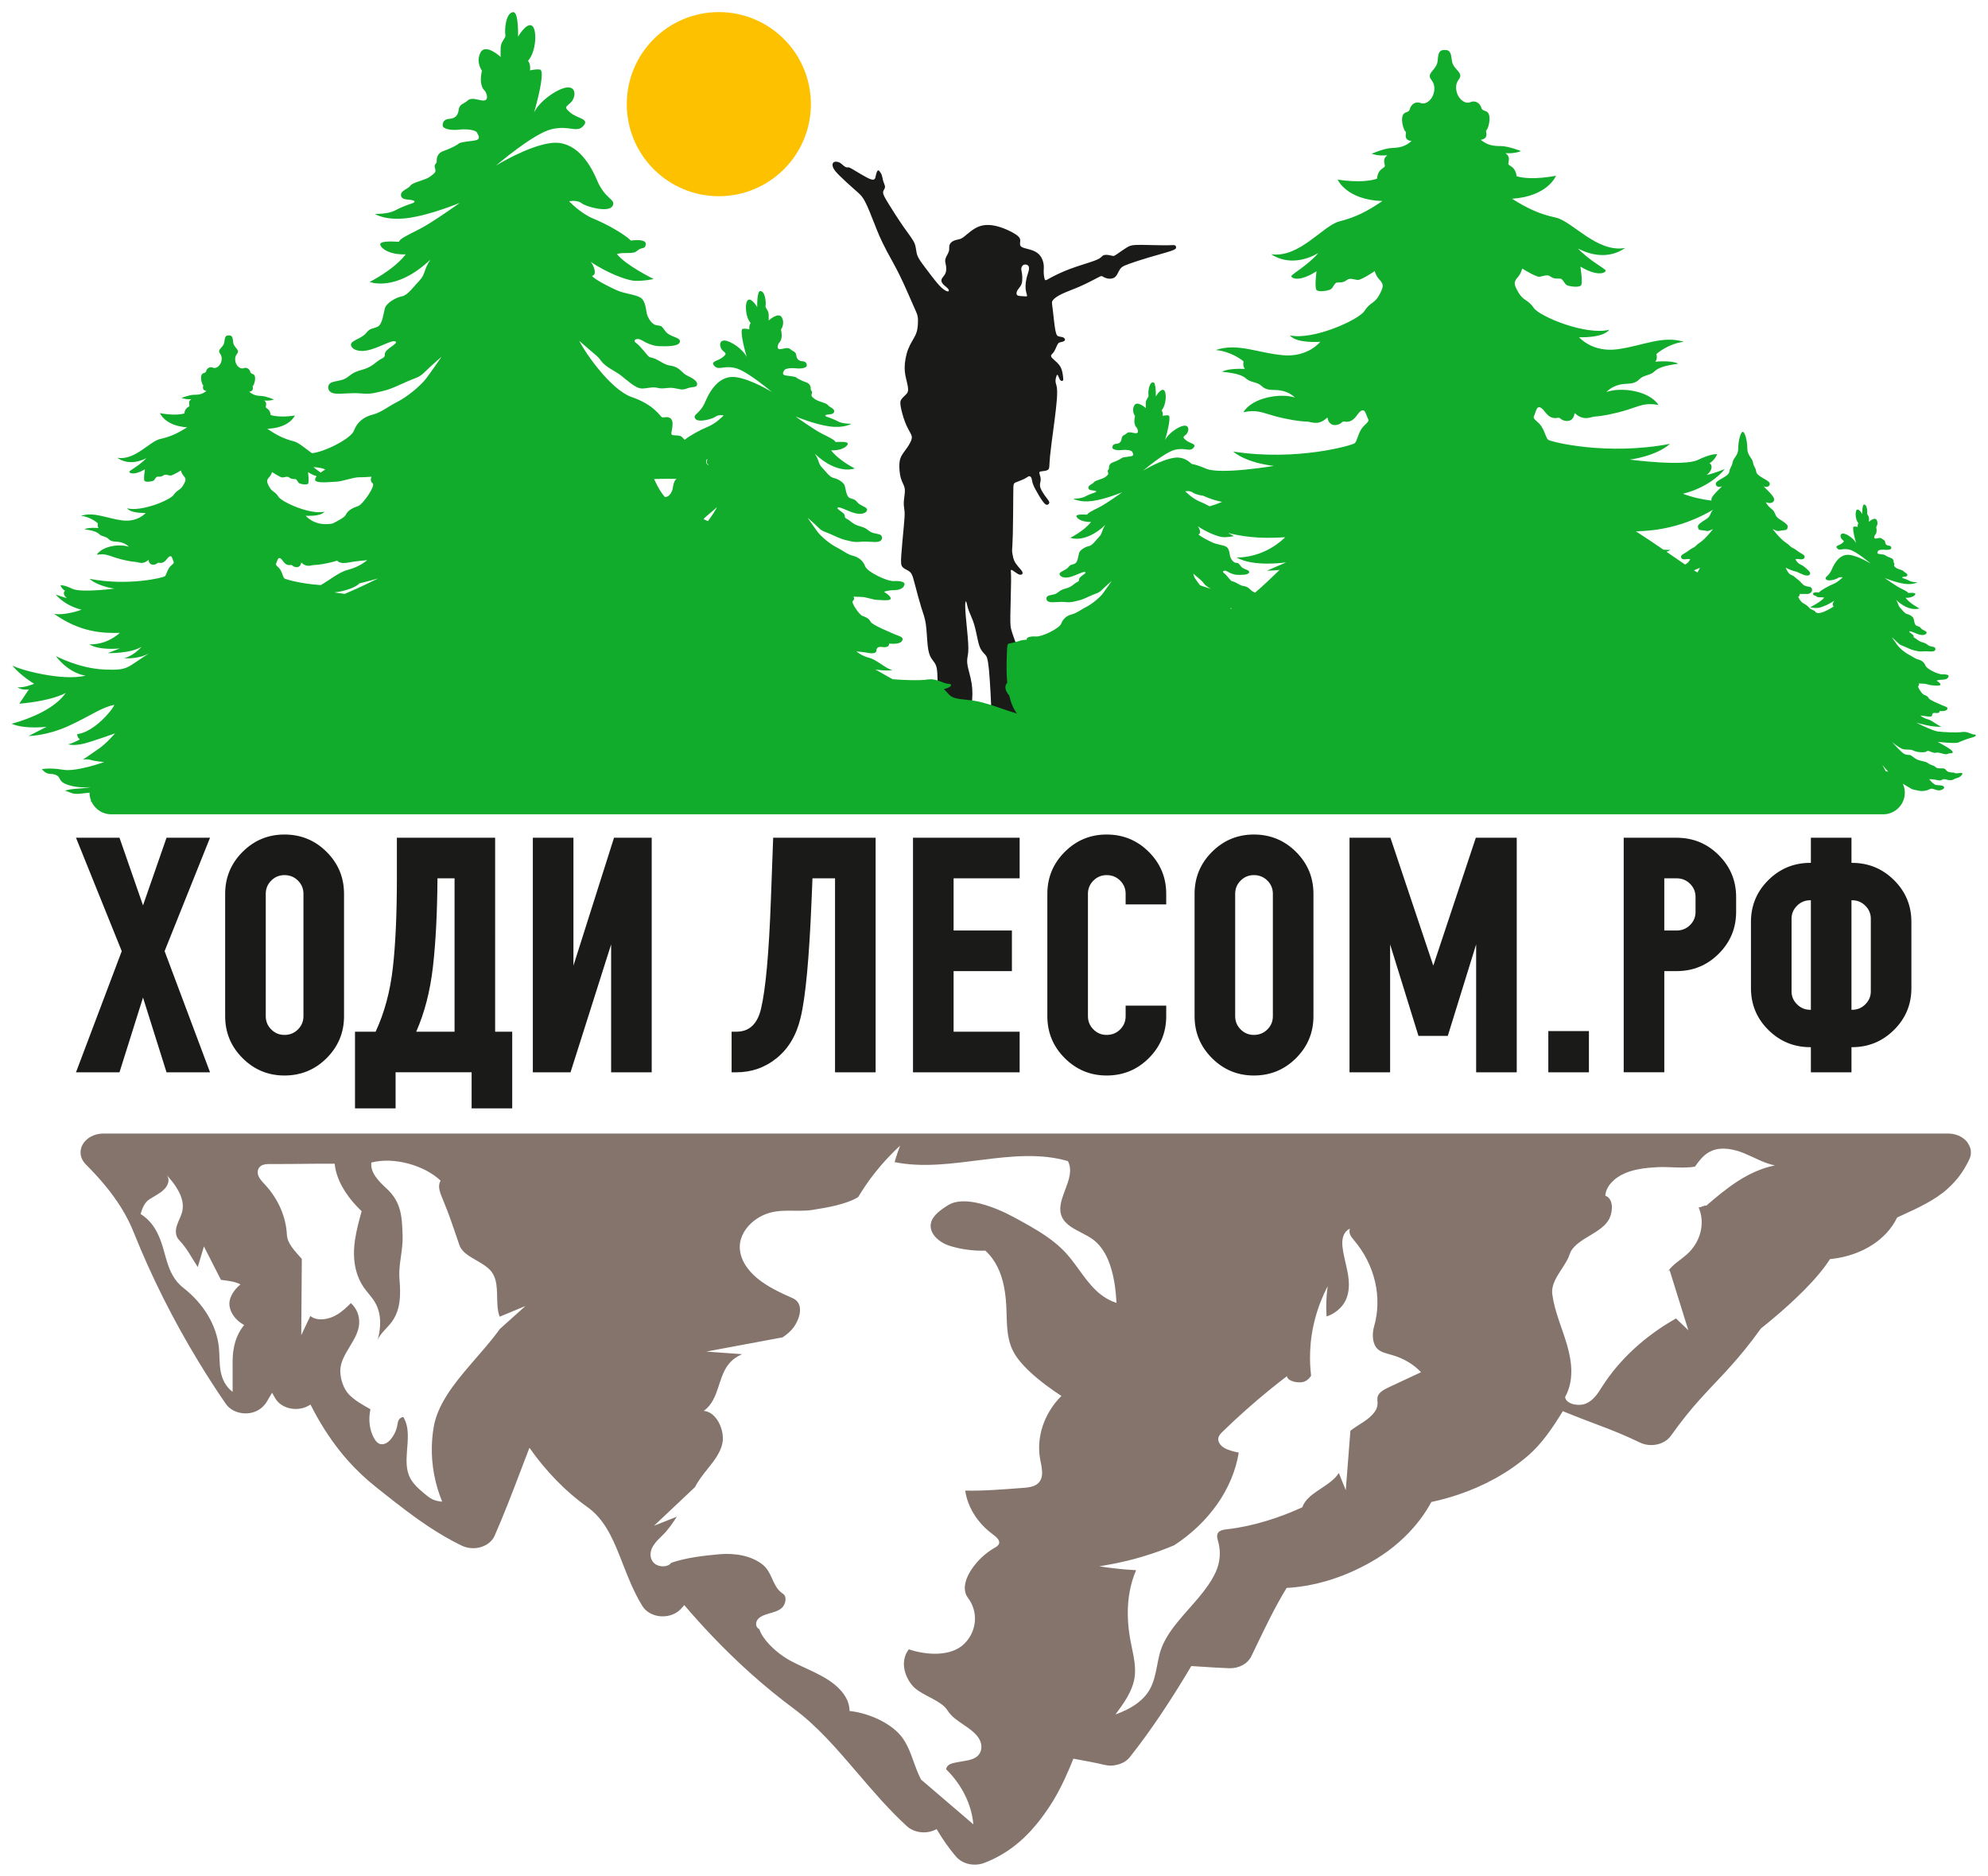
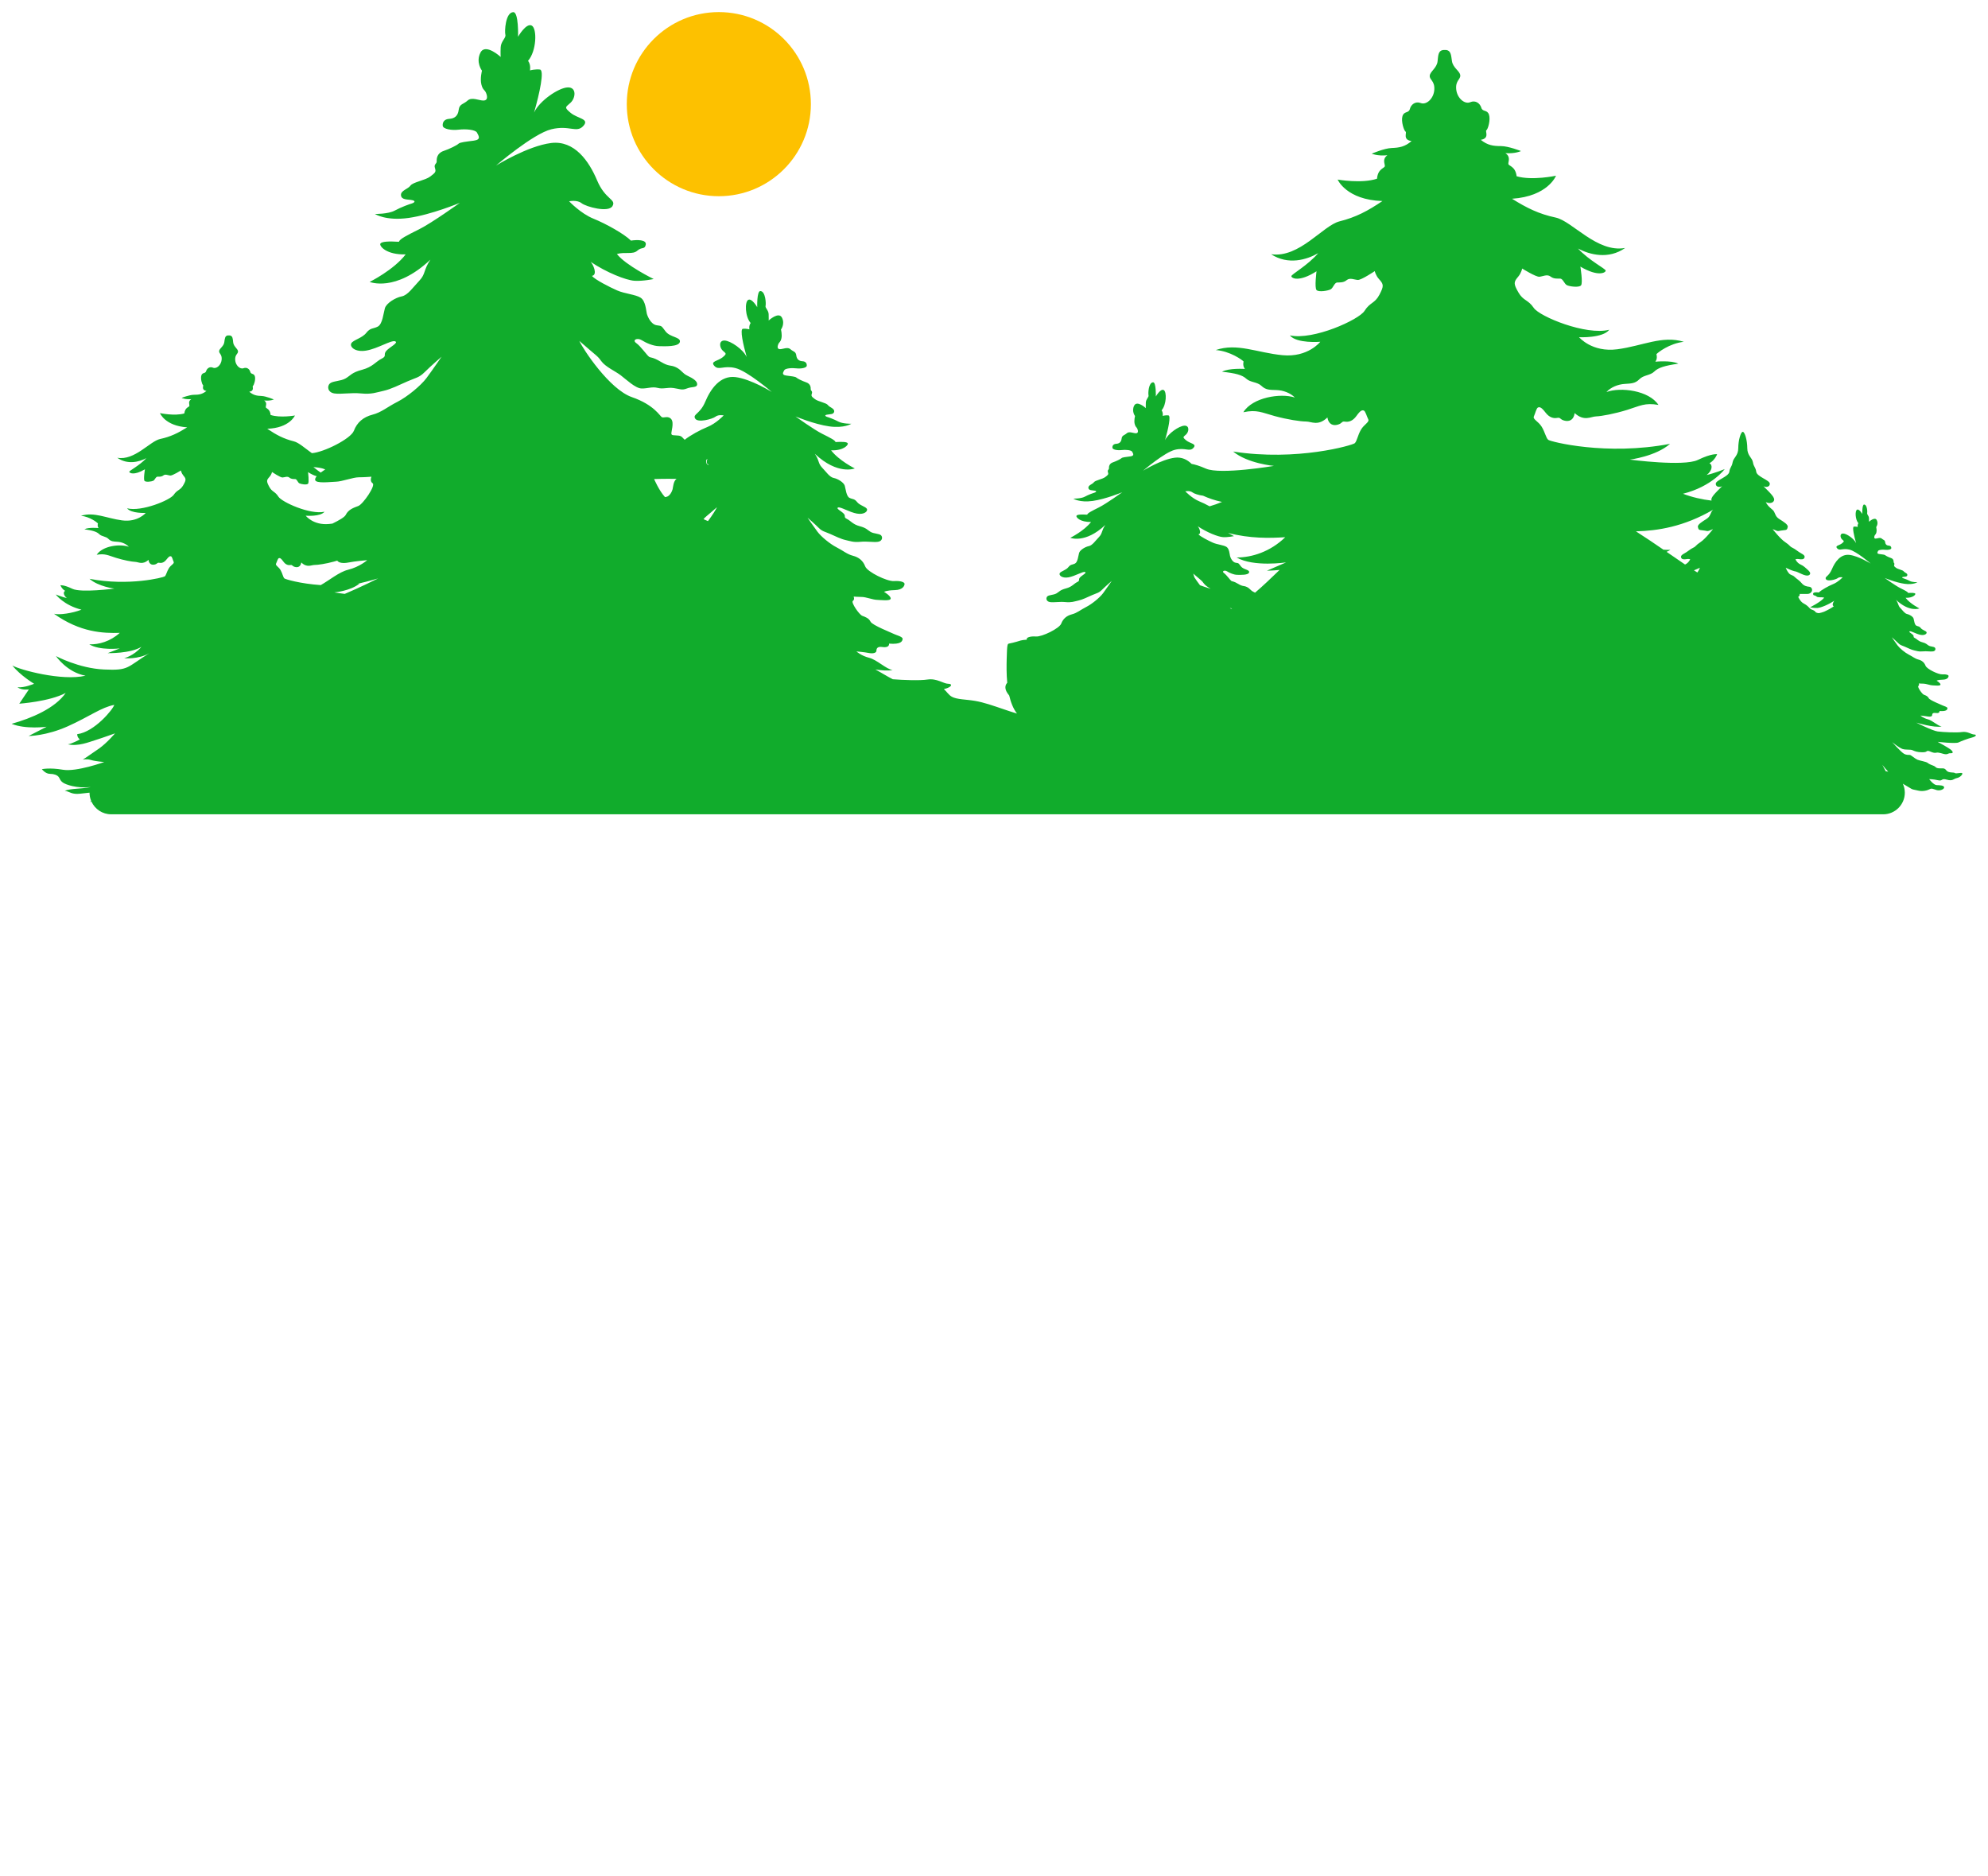
<svg xmlns="http://www.w3.org/2000/svg" version="1.1" id="svg2" viewBox="0 0 227.939 215.114">
  <defs id="defs6" />
  <g id="g8" transform="matrix(1.333,0,0,-1.333,1.333,213.781)">
-     <path d="m 74.186,141.199 c -0.2,0.519 -0.523,1.352 -0.783,1.845 -0.26,0.493 -0.456,0.645 -0.845,0.985 -0.39,0.341 -0.973,0.87 -1.331,1.225 -0.358,0.355 -0.49,0.537 -0.559,0.694 -0.069,0.157 -0.073,0.289 -0.034,0.377 0.039,0.088 0.122,0.132 0.233,0.142 0.111,0.01 0.248,-0.015 0.378,-0.091 0.13,-0.076 0.252,-0.203 0.36,-0.284 0.108,-0.081 0.201,-0.115 0.262,-0.117 0.061,-0.002 0.091,0.027 0.191,-0.01 0.101,-0.037 0.272,-0.14 0.549,-0.306 0.277,-0.166 0.659,-0.397 0.936,-0.541 0.277,-0.145 0.449,-0.203 0.559,-0.196 0.11,0.007 0.159,0.081 0.189,0.169 0.029,0.088 0.039,0.191 0.071,0.311 0.032,0.12 0.086,0.257 0.137,0.304 0.052,0.046 0.101,0.003 0.164,-0.076 0.064,-0.078 0.142,-0.191 0.189,-0.331 0.046,-0.14 0.061,-0.306 0.108,-0.466 0.047,-0.159 0.125,-0.311 0.152,-0.429 0.027,-0.118 0.003,-0.201 -0.046,-0.289 -0.049,-0.088 -0.122,-0.181 -0.105,-0.336 0.017,-0.154 0.125,-0.37 0.456,-0.911 0.331,-0.542 0.885,-1.409 1.326,-2.039 0.441,-0.63 0.769,-1.022 0.919,-1.379 0.149,-0.358 0.12,-0.681 0.235,-1.012 0.115,-0.331 0.375,-0.669 0.706,-1.107 0.331,-0.439 0.733,-0.978 1.027,-1.321 0.294,-0.343 0.48,-0.49 0.627,-0.583 0.147,-0.093 0.255,-0.132 0.314,-0.108 0.059,0.025 0.069,0.113 -0.029,0.228 -0.098,0.115 -0.304,0.257 -0.424,0.39 -0.12,0.132 -0.154,0.255 -0.142,0.355 0.012,0.101 0.071,0.179 0.152,0.282 0.081,0.103 0.184,0.23 0.23,0.404 0.046,0.174 0.037,0.395 0.005,0.581 -0.032,0.186 -0.086,0.338 -0.052,0.51 0.034,0.172 0.157,0.362 0.23,0.51 0.073,0.147 0.098,0.25 0.103,0.368 0.005,0.118 -0.01,0.25 0.034,0.372 0.044,0.122 0.147,0.235 0.289,0.314 0.142,0.079 0.323,0.123 0.468,0.152 0.144,0.029 0.253,0.044 0.529,0.265 0.277,0.221 0.723,0.647 1.232,0.843 0.51,0.196 1.083,0.162 1.674,-0.005 0.591,-0.167 1.198,-0.465 1.522,-0.689 0.324,-0.223 0.363,-0.37 0.363,-0.517 0,-0.147 -0.039,-0.294 -0.003,-0.402 0.037,-0.108 0.15,-0.176 0.358,-0.24 0.208,-0.064 0.512,-0.122 0.77,-0.228 0.257,-0.105 0.468,-0.257 0.617,-0.466 0.149,-0.208 0.238,-0.473 0.27,-0.701 0.032,-0.228 0.007,-0.419 0.005,-0.603 -0.003,-0.184 0.017,-0.36 0.042,-0.5 0.024,-0.14 0.053,-0.243 0.11,-0.262 0.056,-0.019 0.14,0.044 0.473,0.223 0.333,0.179 0.916,0.473 1.637,0.743 0.721,0.27 1.578,0.515 2.056,0.689 0.478,0.174 0.576,0.277 0.654,0.353 0.078,0.076 0.137,0.125 0.225,0.15 0.088,0.024 0.206,0.024 0.314,0.012 0.108,-0.012 0.206,-0.036 0.291,-0.056 0.086,-0.019 0.159,-0.034 0.218,-0.029 0.059,0.005 0.103,0.029 0.302,0.167 0.198,0.137 0.551,0.387 0.799,0.541 0.247,0.154 0.39,0.213 0.777,0.233 0.387,0.02 1.019,0 1.566,-0.012 0.546,-0.012 1.007,-0.017 1.306,-0.01 0.299,0.007 0.436,0.027 0.517,-0.008 0.081,-0.034 0.105,-0.122 0.101,-0.201 -0.005,-0.079 -0.039,-0.147 -0.458,-0.289 -0.419,-0.142 -1.223,-0.357 -1.911,-0.561 -0.689,-0.204 -1.262,-0.395 -1.632,-0.527 -0.37,-0.132 -0.536,-0.206 -0.656,-0.299 -0.12,-0.093 -0.194,-0.206 -0.267,-0.345 -0.073,-0.14 -0.147,-0.306 -0.242,-0.421 -0.096,-0.115 -0.213,-0.179 -0.345,-0.208 -0.132,-0.029 -0.279,-0.024 -0.412,0.005 -0.132,0.029 -0.25,0.083 -0.329,0.127 -0.078,0.044 -0.117,0.079 -0.184,0.071 -0.066,-0.007 -0.159,-0.056 -0.473,-0.221 -0.314,-0.164 -0.848,-0.444 -1.394,-0.681 -0.546,-0.238 -1.105,-0.433 -1.517,-0.63 -0.412,-0.196 -0.676,-0.392 -0.787,-0.549 -0.11,-0.157 -0.066,-0.274 -0.005,-0.762 0.061,-0.488 0.14,-1.345 0.225,-1.801 0.086,-0.456 0.179,-0.51 0.299,-0.542 0.12,-0.032 0.267,-0.042 0.365,-0.081 0.098,-0.039 0.147,-0.108 0.162,-0.167 0.015,-0.059 -0.005,-0.108 -0.069,-0.149 -0.064,-0.042 -0.172,-0.076 -0.264,-0.093 -0.093,-0.017 -0.172,-0.017 -0.253,-0.125 -0.081,-0.108 -0.164,-0.323 -0.235,-0.478 -0.071,-0.154 -0.13,-0.247 -0.206,-0.333 -0.076,-0.086 -0.169,-0.164 -0.169,-0.252 0,-0.088 0.093,-0.186 0.26,-0.336 0.167,-0.149 0.407,-0.35 0.549,-0.6 0.142,-0.25 0.186,-0.549 0.215,-0.767 0.029,-0.218 0.044,-0.355 0.003,-0.414 -0.042,-0.059 -0.14,-0.039 -0.206,0.012 -0.066,0.052 -0.1,0.135 -0.142,0.243 -0.042,0.108 -0.091,0.24 -0.137,0.24 -0.047,0 -0.091,-0.132 -0.123,-0.272 -0.032,-0.14 -0.051,-0.287 -0.005,-0.458 0.046,-0.172 0.159,-0.367 0.093,-1.323 -0.066,-0.956 -0.311,-2.671 -0.451,-3.745 -0.139,-1.075 -0.173,-1.508 -0.187,-1.804 -0.014,-0.296 -0.009,-0.454 -0.107,-0.547 -0.098,-0.093 -0.301,-0.121 -0.459,-0.138 -0.158,-0.017 -0.27,-0.022 -0.298,-0.093 -0.028,-0.07 0.028,-0.205 0.065,-0.341 0.037,-0.135 0.053,-0.271 0.028,-0.426 -0.025,-0.155 -0.093,-0.33 -0.005,-0.586 0.087,-0.257 0.33,-0.595 0.496,-0.818 0.166,-0.223 0.257,-0.33 0.262,-0.425 0.006,-0.096 -0.073,-0.18 -0.164,-0.203 -0.09,-0.023 -0.191,0.017 -0.383,0.273 -0.192,0.257 -0.474,0.73 -0.643,1.046 -0.169,0.316 -0.225,0.473 -0.262,0.626 -0.037,0.152 -0.054,0.299 -0.102,0.392 -0.048,0.093 -0.127,0.133 -0.206,0.113 -0.079,-0.02 -0.158,-0.099 -0.324,-0.189 -0.166,-0.09 -0.42,-0.192 -0.603,-0.259 -0.183,-0.068 -0.296,-0.101 -0.352,-0.197 -0.056,-0.096 -0.056,-0.254 -0.061,-1.091 -0.005,-0.837 -0.015,-2.355 -0.037,-3.243 -0.022,-0.888 -0.056,-1.148 -0.061,-1.339 -0.005,-0.191 0.019,-0.314 0.049,-0.463 0.029,-0.15 0.064,-0.326 0.144,-0.5 0.081,-0.174 0.209,-0.345 0.331,-0.49 0.122,-0.145 0.24,-0.262 0.309,-0.368 0.069,-0.105 0.088,-0.199 0.049,-0.257 -0.039,-0.059 -0.137,-0.083 -0.235,-0.064 -0.098,0.02 -0.196,0.083 -0.296,0.154 -0.1,0.071 -0.204,0.149 -0.289,0.201 -0.086,0.052 -0.154,0.076 -0.169,0.027 -0.015,-0.049 0.024,-0.172 0.019,-0.945 -0.005,-0.773 -0.056,-2.196 -0.064,-2.992 -0.009,-0.796 0.025,-0.966 0.073,-1.151 0.048,-0.186 0.11,-0.389 0.265,-0.812 0.155,-0.423 0.403,-1.065 0.584,-1.576 0.18,-0.51 0.293,-0.888 0.33,-1.539 0.037,-0.651 -0.003,-1.575 -0.107,-2.345 -0.104,-0.77 -0.274,-1.384 -0.389,-1.999 -0.115,-0.614 -0.177,-1.229 -0.135,-1.875 0.042,-0.645 0.189,-1.322 0.225,-1.731 0.037,-0.409 -0.036,-0.55 -0.268,-0.581 -0.231,-0.031 -0.62,0.048 -1.004,0.152 -0.383,0.104 -0.761,0.234 -0.978,0.524 -0.217,0.29 -0.273,0.741 -0.287,1.19 -0.014,0.448 0.014,0.894 0.045,1.246 0.031,0.352 0.065,0.612 0.034,1.73 -0.031,1.119 -0.127,3.098 -0.228,4.146 -0.102,1.049 -0.209,1.167 -0.324,1.292 -0.116,0.124 -0.239,0.253 -0.341,0.417 -0.102,0.164 -0.18,0.361 -0.266,0.716 -0.085,0.355 -0.177,0.869 -0.287,1.277 -0.11,0.409 -0.238,0.713 -0.342,0.955 -0.103,0.243 -0.182,0.423 -0.241,0.62 -0.059,0.197 -0.099,0.412 -0.136,0.522 -0.037,0.11 -0.07,0.116 -0.09,-0.031 -0.02,-0.147 -0.025,-0.445 0.031,-1.122 0.057,-0.677 0.175,-1.731 0.211,-2.379 0.037,-0.648 -0.009,-0.891 -0.048,-1.119 -0.039,-0.228 -0.073,-0.443 3e-4,-0.823 0.073,-0.38 0.254,-0.927 0.344,-1.505 0.09,-0.578 0.09,-1.187 -0.011,-1.922 -0.102,-0.736 -0.304,-1.599 -0.423,-2.162 -0.118,-0.564 -0.152,-0.829 -0.234,-0.995 -0.082,-0.166 -0.211,-0.234 -0.42,-0.279 -0.208,-0.045 -0.496,-0.068 -0.741,0.045 -0.245,0.113 -0.448,0.361 -0.617,0.919 -0.169,0.558 -0.304,1.426 -0.378,2.139 -0.073,0.713 -0.085,1.272 -0.093,1.776 -0.008,0.505 -0.014,0.956 -0.034,1.305 -0.019,0.35 -0.053,0.598 -0.152,0.801 -0.098,0.203 -0.262,0.361 -0.392,0.583 -0.13,0.223 -0.226,0.51 -0.285,1.046 -0.059,0.535 -0.082,1.319 -0.164,1.872 -0.082,0.552 -0.223,0.874 -0.4,1.446 -0.177,0.572 -0.392,1.395 -0.53,1.92 -0.138,0.524 -0.2,0.75 -0.285,0.905 -0.085,0.155 -0.192,0.24 -0.344,0.324 -0.152,0.085 -0.35,0.169 -0.46,0.31 -0.11,0.141 -0.133,0.338 -0.09,0.984 0.042,0.646 0.149,1.739 0.214,2.441 0.065,0.702 0.087,1.012 0.073,1.268 -0.014,0.257 -0.065,0.46 -0.071,0.699 -0.006,0.24 0.034,0.516 0.065,0.767 0.031,0.251 0.054,0.476 -0.011,0.699 -0.065,0.223 -0.217,0.443 -0.313,0.787 -0.096,0.344 -0.135,0.812 -0.121,1.156 0.014,0.344 0.082,0.564 0.214,0.792 0.132,0.228 0.33,0.465 0.493,0.708 0.164,0.243 0.293,0.491 0.344,0.671 0.051,0.181 0.023,0.293 -0.087,0.505 -0.11,0.211 -0.302,0.522 -0.474,0.967 -0.172,0.445 -0.324,1.026 -0.381,1.379 -0.056,0.352 -0.017,0.476 0.085,0.609 0.102,0.132 0.265,0.274 0.378,0.392 0.113,0.118 0.175,0.214 0.18,0.392 0.006,0.177 -0.045,0.437 -0.121,0.749 -0.076,0.313 -0.177,0.679 -0.175,1.167 0.003,0.488 0.11,1.097 0.304,1.593 0.195,0.496 0.476,0.88 0.631,1.218 0.155,0.338 0.183,0.632 0.2,0.899 0.017,0.268 0.023,0.51 -0.028,0.736 -0.051,0.226 -0.158,0.434 -0.423,1.034 -0.265,0.601 -0.688,1.593 -1.094,2.421 -0.406,0.829 -0.795,1.494 -1.102,2.069 -0.307,0.575 -0.533,1.06 -0.684,1.405 -0.151,0.345 -0.228,0.55 -0.428,1.068 z m 12.922,-3.582 c 0.11,0.028 0.258,-0.005 0.335,-0.093 0.077,-0.088 0.084,-0.234 0.045,-0.413 -0.039,-0.179 -0.122,-0.392 -0.181,-0.622 -0.058,-0.23 -0.09,-0.479 -0.097,-0.683 -0.006,-0.205 0.013,-0.366 0.047,-0.514 0.034,-0.148 0.082,-0.284 0.085,-0.35 0.003,-0.066 -0.039,-0.063 -0.157,-0.056 -0.117,0.006 -0.311,0.016 -0.453,0.032 -0.142,0.016 -0.232,0.039 -0.272,0.116 -0.04,0.077 -0.031,0.21 0.038,0.342 0.07,0.132 0.199,0.264 0.284,0.4 0.085,0.135 0.128,0.274 0.143,0.458 0.016,0.184 0.006,0.413 -0.014,0.581 -0.021,0.168 -0.053,0.274 -0.065,0.364 -0.011,0.09 -0.001,0.164 0.039,0.245 0.04,0.081 0.111,0.168 0.221,0.195" style="fill:#1a1a18;fill-opacity:1;fill-rule:evenodd;stroke:none" id="path10" />
-     <path d="m 30.865,39.164 c -0.191,-0.84 -0.105,-1.853 0.384,-2.605 0.052,-0.079 0.111,-0.16 0.183,-0.228 0.072,-0.068 0.157,-0.123 0.26,-0.152 0.353,-0.102 0.707,0.148 0.917,0.404 0.146,0.177 0.268,0.37 0.362,0.57 0.095,0.201 0.163,0.41 0.202,0.623 0.013,0.076 0.023,0.151 0.039,0.227 0.015,0.075 0.037,0.148 0.073,0.219 0.036,0.069 0.091,0.136 0.16,0.185 0.069,0.051 0.152,0.085 0.244,0.091 0.537,-0.869 0.389,-1.941 0.313,-2.992 -0.059,-0.818 -0.075,-1.625 0.31,-2.313 0.078,-0.14 0.17,-0.272 0.272,-0.399 0.308,-0.379 0.711,-0.709 1.107,-1.033 0.434,-0.354 0.738,-0.481 1.343,-0.542 -0.63,1.537 -0.931,3.164 -0.889,4.784 0.014,0.541 0.066,1.081 0.157,1.615 0.065,0.39 0.173,0.772 0.315,1.147 0.142,0.374 0.317,0.742 0.52,1.104 0.102,0.18 0.209,0.36 0.322,0.538 0.567,0.892 1.277,1.753 2.008,2.603 0.439,0.51 0.885,1.017 1.315,1.526 0.429,0.508 0.841,1.019 1.21,1.534 l 2.205,1.978 -2.218,-0.92 c -0.229,0.601 -0.204,1.318 -0.225,2.015 -0.017,0.522 -0.059,1.032 -0.255,1.473 -0.066,0.148 -0.148,0.287 -0.252,0.416 -0.544,0.675 -1.608,1.02 -2.256,1.589 -0.215,0.19 -0.386,0.404 -0.475,0.664 -0.351,1.027 -0.691,2.047 -1.078,3.06 -0.129,0.338 -0.264,0.674 -0.406,1.01 -0.076,0.18 -0.152,0.368 -0.202,0.558 -0.035,0.126 -0.057,0.252 -0.061,0.377 -0.007,0.186 0.028,0.37 0.129,0.541 -1.36,1.295 -3.975,2.07 -5.953,1.557 -0.03,-0.212 -0.005,-0.419 0.059,-0.621 0.064,-0.201 0.167,-0.396 0.295,-0.583 0.255,-0.373 0.608,-0.717 0.934,-1.014 0.165,-0.151 0.309,-0.302 0.437,-0.456 0.254,-0.307 0.437,-0.621 0.571,-0.946 0.066,-0.164 0.12,-0.329 0.165,-0.496 0.177,-0.672 0.196,-1.39 0.223,-2.183 0.005,-0.159 0.004,-0.317 -0.003,-0.474 -0.028,-0.629 -0.14,-1.238 -0.215,-1.854 -0.055,-0.461 -0.089,-0.926 -0.05,-1.406 0.053,-0.638 0.085,-1.299 3e-4,-1.938 -0.022,-0.159 -0.05,-0.318 -0.087,-0.473 -0.112,-0.466 -0.304,-0.911 -0.616,-1.316 -0.383,-0.498 -0.944,-0.942 -1.165,-1.483 0.269,1.026 0.333,2.107 -0.158,3.072 -0.065,0.128 -0.141,0.249 -0.225,0.37 -0.251,0.361 -0.562,0.694 -0.814,1.054 -0.677,0.973 -0.893,2.125 -0.843,3.246 0.013,0.279 0.041,0.558 0.081,0.837 0.12,0.832 0.346,1.657 0.572,2.477 -0.148,0.14 -0.294,0.285 -0.436,0.437 -0.988,1.052 -1.769,2.352 -1.88,3.648 -1.743,0.012 -3.746,-0.038 -5.489,-0.028 -0.288,0.001 -0.597,-0.002 -0.828,-0.142 -0.309,-0.187 -0.368,-0.563 -0.25,-0.865 0.118,-0.3 0.373,-0.549 0.604,-0.803 1.115,-1.221 1.769,-2.727 1.848,-4.256 0.042,-0.814 0.713,-1.43 1.285,-2.096 l -0.048,-6.556 0.781,1.646 c 0.186,-0.157 0.468,-0.26 0.763,-0.282 0.554,-0.04 1.105,0.143 1.554,0.414 0.449,0.27 0.813,0.625 1.171,0.976 0.259,-0.234 0.443,-0.508 0.561,-0.803 0.117,-0.296 0.166,-0.61 0.153,-0.927 -0.059,-1.454 -1.634,-2.654 -1.626,-4.109 0.004,-0.658 0.258,-1.521 0.761,-2.033 0.503,-0.51 1.174,-0.887 1.835,-1.255 z M 94.947,12.916 c 1.413,0.509 2.568,1.257 3.1,2.453 0.097,0.221 0.175,0.444 0.24,0.672 0.195,0.681 0.277,1.389 0.455,2.075 0.214,0.827 0.653,1.578 1.19,2.297 0.107,0.143 0.219,0.287 0.333,0.427 1.143,1.415 2.579,2.736 3.303,4.319 0.191,0.417 0.305,0.858 0.341,1.304 0.018,0.222 0.017,0.445 -0.005,0.669 -0.021,0.222 -0.062,0.442 -0.123,0.661 -0.056,0.197 -0.123,0.417 -0.072,0.609 0.017,0.065 0.047,0.125 0.096,0.18 0.17,0.194 0.494,0.237 0.782,0.27 0.277,0.032 0.554,0.071 0.831,0.117 1.11,0.183 2.224,0.48 3.292,0.846 0.802,0.274 1.579,0.589 2.312,0.923 0.104,0.32 0.308,0.592 0.564,0.835 0.386,0.368 0.894,0.675 1.373,1.002 0.16,0.109 0.316,0.22 0.464,0.336 0.295,0.231 0.555,0.484 0.735,0.778 l 0.597,-1.482 0.4,5.109 c 0.279,0.221 0.593,0.422 0.898,0.614 0.691,0.433 1.413,0.986 1.437,1.703 0.007,0.205 -0.047,0.413 0.008,0.613 0.102,0.376 0.542,0.61 0.945,0.805 0.865,0.418 1.92,0.885 2.786,1.301 -0.629,0.675 -1.5,1.194 -2.472,1.474 -0.472,0.137 -1.004,0.237 -1.306,0.567 -0.106,0.116 -0.187,0.254 -0.245,0.407 -0.173,0.456 -0.145,1.03 -0.022,1.455 0.734,2.54 0.085,5.333 -1.736,7.469 -0.277,0.324 -0.454,0.591 -0.339,0.975 -0.074,-0.034 -0.14,-0.074 -0.199,-0.119 -0.415,-0.317 -0.488,-0.886 -0.442,-1.373 0.038,-0.398 0.12,-0.791 0.209,-1.184 0.089,-0.392 0.186,-0.783 0.255,-1.178 0.035,-0.197 0.062,-0.398 0.077,-0.598 0.031,-0.401 0.016,-0.803 -0.08,-1.191 -0.048,-0.193 -0.116,-0.384 -0.208,-0.568 -0.287,-0.574 -0.903,-1.111 -1.617,-1.341 -0.032,0.47 -0.038,0.914 -0.02,1.295 0.031,0.781 0.117,1.305 0.117,1.305 0,0 -0.016,-0.029 -0.045,-0.086 -0.014,-0.029 -0.033,-0.063 -0.054,-0.105 -0.041,-0.083 -0.094,-0.191 -0.156,-0.322 -0.029,-0.065 -0.062,-0.136 -0.096,-0.211 -0.068,-0.151 -0.142,-0.324 -0.218,-0.513 -0.078,-0.19 -0.157,-0.398 -0.233,-0.62 -0.076,-0.222 -0.15,-0.458 -0.219,-0.705 -0.14,-0.491 -0.262,-1.026 -0.346,-1.57 -0.042,-0.271 -0.075,-0.544 -0.099,-0.816 -0.072,-0.812 -0.068,-1.598 -0.012,-2.229 0.015,-0.186 0.032,-0.354 0.05,-0.51 -0.118,-0.203 -0.288,-0.378 -0.524,-0.49 -0.476,-0.227 -1.52,-0.006 -1.552,0.445 -0.488,-0.371 -0.968,-0.751 -1.442,-1.136 -1.421,-1.154 -2.779,-2.361 -4.069,-3.616 -0.157,-0.152 -0.318,-0.314 -0.377,-0.508 -0.026,-0.085 -0.03,-0.171 -0.016,-0.256 0.028,-0.17 0.126,-0.333 0.264,-0.469 0.07,-0.068 0.149,-0.129 0.235,-0.18 0.342,-0.207 0.845,-0.328 1.257,-0.41 -0.062,-0.388 -0.149,-0.776 -0.259,-1.158 -0.11,-0.38 -0.243,-0.758 -0.399,-1.128 -0.31,-0.742 -0.708,-1.458 -1.184,-2.138 -0.238,-0.339 -0.495,-0.669 -0.771,-0.99 -0.55,-0.64 -1.173,-1.238 -1.859,-1.78 -0.343,-0.271 -0.7,-0.529 -1.073,-0.772 -0.159,-0.068 -0.341,-0.141 -0.541,-0.222 -0.401,-0.161 -0.876,-0.339 -1.387,-0.509 -0.257,-0.086 -0.522,-0.17 -0.793,-0.248 -1.788,-0.549 -3.729,-0.834 -3.729,-0.834 0,0 0.568,-0.097 1.412,-0.191 0.507,-0.057 1.112,-0.112 1.754,-0.146 -0.514,-1.199 -0.723,-2.477 -0.715,-3.759 0.006,-0.769 0.089,-1.542 0.232,-2.3 0.026,-0.137 0.053,-0.274 0.082,-0.411 0.057,-0.276 0.115,-0.552 0.167,-0.828 0.128,-0.69 0.207,-1.381 0.081,-2.068 -0.102,-0.552 -0.331,-1.073 -0.623,-1.577 C 95.798,14.129 95.636,13.881 95.467,13.637 95.298,13.394 95.122,13.154 94.947,12.916 Z M 56.73,25.955 c 1.24,0.444 2.808,0.621 4.15,0.743 1.342,0.12 2.801,-0.132 3.753,-0.923 0.734,-0.611 0.781,-1.578 1.404,-2.221 0.089,-0.093 0.191,-0.177 0.307,-0.254 0.249,-0.164 0.261,-0.492 0.171,-0.777 -0.03,-0.096 -0.072,-0.186 -0.119,-0.265 -0.191,-0.315 -0.616,-0.476 -1.018,-0.592 -0.1,-0.029 -0.203,-0.057 -0.305,-0.088 -0.304,-0.091 -0.601,-0.199 -0.815,-0.395 -0.286,-0.26 -0.323,-0.743 0.045,-0.92 0.213,-0.635 0.795,-1.321 1.464,-1.886 0.401,-0.338 0.833,-0.634 1.236,-0.847 0.268,-0.143 0.543,-0.278 0.821,-0.408 0.833,-0.392 1.686,-0.757 2.438,-1.247 0.375,-0.243 0.727,-0.532 1.018,-0.849 0.193,-0.212 0.361,-0.439 0.492,-0.676 0.195,-0.356 0.306,-0.737 0.297,-1.133 1.734,-0.182 3.741,-1.122 4.604,-2.378 0.561,-0.817 0.808,-1.748 1.158,-2.643 C 77.946,7.894 78.074,7.6 78.229,7.313 L 82.722,3.468 c -0.019,0.216 -0.049,0.432 -0.089,0.645 -0.082,0.427 -0.203,0.849 -0.363,1.262 -0.401,1.03 -1.042,1.996 -1.885,2.824 0.059,0.458 0.524,0.531 1.069,0.631 0.272,0.051 0.559,0.087 0.83,0.147 0.27,0.062 0.524,0.15 0.728,0.307 0.122,0.094 0.215,0.207 0.28,0.33 0.196,0.369 0.147,0.836 -0.073,1.209 -0.074,0.125 -0.162,0.24 -0.261,0.35 -0.298,0.33 -0.694,0.603 -1.083,0.865 -0.518,0.35 -1.053,0.712 -1.358,1.204 -0.075,0.122 -0.169,0.233 -0.274,0.336 -0.748,0.724 -2.169,1.08 -2.805,1.871 -0.726,0.906 -0.975,2.156 -0.267,3.072 1.58,-0.536 3.659,-0.616 4.759,0.464 0.276,0.27 0.491,0.576 0.645,0.903 0.461,0.984 0.37,2.149 -0.311,3.046 -0.772,1.017 0.19,2.637 1.366,3.662 0.09,0.079 0.182,0.154 0.274,0.225 0.185,0.142 0.371,0.269 0.555,0.374 0.183,0.105 0.388,0.213 0.461,0.387 0.132,0.314 -0.227,0.608 -0.527,0.828 -0.98,0.721 -1.709,1.67 -2.098,2.704 -0.13,0.344 -0.221,0.698 -0.273,1.057 1.624,-0.037 3.328,0.112 4.946,0.231 0.314,0.023 0.641,0.052 0.923,0.158 0.093,0.036 0.183,0.079 0.265,0.133 0.086,0.057 0.158,0.121 0.218,0.191 0.3,0.349 0.294,0.834 0.22,1.314 -0.015,0.096 -0.032,0.191 -0.051,0.285 -0.018,0.094 -0.037,0.188 -0.055,0.278 -0.145,0.732 -0.141,1.481 0.002,2.213 0.19,0.974 0.625,1.919 1.278,2.745 0.163,0.207 0.34,0.407 0.53,0.597 0,0 -1.013,0.629 -2.068,1.507 -0.82,0.681 -1.665,1.515 -2.078,2.322 -0.711,1.387 -0.491,2.974 -0.637,4.476 -0.036,0.375 -0.088,0.755 -0.165,1.132 -0.231,1.127 -0.681,2.221 -1.6,3.058 -0.992,-0.046 -2.239,0.132 -3.157,0.445 -0.804,0.274 -1.491,0.905 -1.542,1.6 -0.008,0.1 -0.002,0.201 0.019,0.302 0.134,0.673 0.835,1.159 1.495,1.57 1.393,0.868 4.057,-0.193 5.52,-0.977 0.21,-0.113 0.42,-0.227 0.63,-0.341 1.049,-0.57 2.086,-1.169 2.977,-1.884 0.357,-0.287 0.691,-0.592 0.992,-0.921 1.041,-1.135 1.763,-2.59 2.962,-3.541 0.2,-0.158 0.412,-0.302 0.642,-0.428 0.231,-0.128 0.477,-0.236 0.744,-0.323 -0.055,1.113 -0.218,2.546 -0.738,3.744 -0.312,0.718 -0.753,1.352 -1.374,1.78 -0.104,0.071 -0.212,0.139 -0.324,0.203 -0.669,0.389 -1.449,0.684 -1.933,1.198 -0.08,0.085 -0.153,0.176 -0.215,0.274 -0.12,0.189 -0.191,0.387 -0.224,0.587 -0.034,0.2 -0.03,0.405 -0.002,0.613 0.043,0.313 0.143,0.631 0.258,0.954 0.116,0.324 0.247,0.648 0.354,0.972 0.071,0.214 0.132,0.429 0.17,0.641 0.037,0.211 0.051,0.421 0.031,0.626 -0.02,0.206 -0.076,0.408 -0.178,0.605 -4.722,1.386 -10.081,-1.074 -14.908,-0.086 0.176,0.607 0.353,1.1 0.431,1.309 0.026,0.069 0.041,0.108 0.041,0.108 0,0 -0.166,-0.151 -0.427,-0.407 -0.433,-0.425 -1.126,-1.142 -1.74,-1.93 -0.303,-0.376 -0.584,-0.766 -0.828,-1.128 -0.244,-0.361 -0.452,-0.695 -0.609,-0.957 -0.51,-0.316 -1.194,-0.545 -1.901,-0.72 -0.707,-0.174 -1.435,-0.291 -2.032,-0.385 -1.397,-0.216 -2.777,0.17 -4.133,-0.408 -0.613,-0.262 -1.137,-0.663 -1.512,-1.14 -0.093,-0.119 -0.178,-0.244 -0.252,-0.372 -0.222,-0.384 -0.35,-0.801 -0.358,-1.228 -0.007,-0.384 0.078,-0.76 0.233,-1.119 0.208,-0.48 0.538,-0.927 0.941,-1.319 0.101,-0.097 0.206,-0.193 0.315,-0.283 0.435,-0.362 0.927,-0.672 1.445,-0.951 0.518,-0.28 1.064,-0.529 1.61,-0.769 0.372,-0.165 0.56,-0.441 0.619,-0.764 0.081,-0.433 -0.068,-0.949 -0.311,-1.396 -0.061,-0.113 -0.128,-0.219 -0.198,-0.319 -0.246,-0.353 -0.589,-0.641 -0.971,-0.894 l -6.563,-1.224 3.079,-0.222 C 62.686,43.836 62.549,43.768 62.417,43.691 62.286,43.614 62.162,43.529 62.048,43.432 60.826,42.405 60.963,40.637 60.015,39.483 59.88,39.318 59.722,39.165 59.536,39.03 c 0.554,-0.052 0.983,-0.45 1.263,-0.951 0.07,-0.124 0.131,-0.256 0.182,-0.39 0.154,-0.402 0.221,-0.828 0.193,-1.173 -0.076,-0.918 -0.707,-1.736 -1.328,-2.502 -0.1,-0.124 -0.199,-0.247 -0.296,-0.373 -0.195,-0.25 -0.381,-0.507 -0.545,-0.771 -0.082,-0.131 -0.158,-0.265 -0.227,-0.401 l -3.522,-3.32 1.965,0.778 c -0.378,-0.57 -0.756,-1.142 -1.23,-1.595 -0.273,-0.261 -0.549,-0.526 -0.75,-0.825 -0.067,-0.099 -0.126,-0.202 -0.173,-0.31 -0.047,-0.108 -0.08,-0.222 -0.098,-0.336 -0.052,-0.347 0.038,-0.706 0.323,-0.956 0.381,-0.333 1.149,-0.344 1.437,0.048 z m 77.074,18.692 c 0.21,-0.732 0.355,-1.498 0.352,-2.252 -0.003,-0.754 -0.154,-1.495 -0.537,-2.18 0.082,-0.612 1.184,-0.839 1.837,-0.539 0.652,0.297 1.002,0.893 1.35,1.438 1.498,2.344 3.706,4.37 6.357,5.863 l 1.058,-1.014 -1.606,5.156 -0.108,-0.046 c 0.379,0.551 1.046,0.935 1.575,1.403 0.151,0.134 0.289,0.276 0.414,0.425 0.627,0.746 0.933,1.675 0.867,2.583 -0.028,0.362 -0.113,0.721 -0.261,1.065 0.124,-0.097 0.528,0.216 0.652,0.118 1.7,1.462 3.531,2.987 5.912,3.474 -0.933,0.182 -1.787,0.692 -2.646,1.044 -0.859,0.35 -1.9,0.572 -2.76,0.221 -0.168,-0.068 -0.32,-0.154 -0.46,-0.254 -0.419,-0.299 -0.724,-0.717 -1.008,-1.118 -0.971,-0.173 -2.189,0.003 -3.18,-0.043 -0.247,-0.012 -0.497,-0.028 -0.745,-0.051 -0.743,-0.068 -1.478,-0.202 -2.135,-0.492 -0.219,-0.095 -0.429,-0.212 -0.62,-0.346 -0.096,-0.066 -0.187,-0.137 -0.273,-0.213 -0.172,-0.149 -0.323,-0.315 -0.444,-0.491 -0.182,-0.265 -0.298,-0.557 -0.319,-0.863 0.738,-0.254 0.656,-1.39 0.341,-1.998 -0.157,-0.302 -0.404,-0.56 -0.693,-0.789 -0.288,-0.228 -0.619,-0.43 -0.943,-0.625 -0.648,-0.385 -1.328,-0.791 -1.674,-1.387 l -0.213,-0.549 c -0.129,-0.27 -0.29,-0.529 -0.454,-0.785 -0.166,-0.256 -0.335,-0.508 -0.483,-0.764 -0.074,-0.127 -0.144,-0.256 -0.204,-0.385 -0.182,-0.388 -0.288,-0.788 -0.23,-1.218 0.101,-0.749 0.317,-1.48 0.559,-2.206 0.243,-0.728 0.513,-1.449 0.723,-2.183 z M 19.009,40.66 c 0.004,0.931 -0.004,1.708 -5e-4,2.639 5e-4,0.136 0.005,0.271 0.013,0.405 0.016,0.271 0.05,0.544 0.105,0.814 0.136,0.672 0.405,1.324 0.875,1.893 -0.702,0.382 -1.174,1.002 -1.262,1.654 -0.033,0.245 0.009,0.497 0.105,0.743 0.032,0.082 0.07,0.164 0.113,0.242 0.173,0.319 0.431,0.615 0.725,0.856 -0.473,0.256 -1.086,0.313 -1.677,0.388 l -1.465,2.876 -0.531,-1.77 c -0.251,0.384 -0.487,0.792 -0.742,1.19 -0.255,0.398 -0.53,0.785 -0.858,1.125 -0.338,0.351 -0.33,0.831 -0.196,1.253 0.134,0.422 0.378,0.821 0.47,1.25 0.127,0.587 -0.041,1.195 -0.345,1.743 -0.152,0.276 -0.291,0.487 -0.447,0.69 -0.156,0.205 -0.327,0.404 -0.544,0.652 0.071,-0.094 0.115,-0.194 0.134,-0.299 C 13.54,58.693 13.384,58.351 13.129,58.092 13.044,58.005 12.95,57.925 12.849,57.85 12.649,57.7 12.424,57.566 12.198,57.434 12.085,57.367 11.972,57.301 11.863,57.233 11.752,57.165 11.657,57.078 11.573,56.979 11.406,56.78 11.288,56.535 11.202,56.298 c -0.043,-0.117 -0.078,-0.233 -0.107,-0.339 0.302,-0.188 0.558,-0.406 0.776,-0.646 0.109,-0.118 0.209,-0.243 0.3,-0.373 0.184,-0.259 0.335,-0.535 0.463,-0.819 0.193,-0.427 0.335,-0.871 0.457,-1.307 0.205,-0.725 0.385,-1.464 0.758,-2.124 0.223,-0.396 0.515,-0.764 0.924,-1.083 1.763,-1.377 2.865,-3.234 3.057,-5.148 0.034,-0.333 0.04,-0.666 0.052,-1.001 0.007,-0.166 0.015,-0.333 0.028,-0.499 0.014,-0.166 0.033,-0.331 0.063,-0.496 0.117,-0.661 0.411,-1.333 1.036,-1.802 z m -8.518,13.743 c -0.098,0.245 -0.204,0.487 -0.319,0.729 -0.229,0.484 -0.493,0.964 -0.793,1.443 -0.752,1.198 -1.736,2.392 -3,3.653 -0.121,0.12 -0.217,0.253 -0.291,0.393 -0.218,0.419 -0.215,0.903 0.027,1.329 0.161,0.283 0.415,0.516 0.723,0.678 0.154,0.082 0.322,0.143 0.498,0.186 0.177,0.043 0.362,0.067 0.553,0.067 h 158.678 c 0.633,0 1.227,-0.253 1.595,-0.68 0.062,-0.069 0.103,-0.148 0.148,-0.223 0.094,-0.156 0.166,-0.316 0.196,-0.484 0.023,-0.127 0.026,-0.254 0.013,-0.382 -0.014,-0.126 -0.046,-0.254 -0.099,-0.378 -0.066,-0.157 -0.149,-0.313 -0.231,-0.469 -0.281,-0.541 -0.641,-1.066 -1.087,-1.555 -0.191,-0.21 -0.396,-0.413 -0.613,-0.607 -1.076,-0.96 -2.523,-1.625 -3.802,-2.21 -0.17,-0.079 -0.339,-0.156 -0.505,-0.233 -0.236,-0.49 -0.55,-0.943 -0.93,-1.352 -0.19,-0.203 -0.396,-0.395 -0.617,-0.575 -1.104,-0.898 -2.577,-1.489 -4.232,-1.652 -0.552,-0.876 -1.367,-1.808 -2.231,-2.68 -0.447,-0.45 -0.905,-0.883 -1.347,-1.284 -0.194,-0.177 -0.384,-0.345 -0.568,-0.507 -0.75,-0.657 -1.406,-1.19 -1.792,-1.495 -0.982,-1.363 -1.822,-2.374 -2.599,-3.24 -0.466,-0.521 -0.91,-0.99 -1.348,-1.452 -0.148,-0.156 -0.293,-0.31 -0.439,-0.465 -0.292,-0.312 -0.583,-0.625 -0.882,-0.959 -0.746,-0.834 -1.534,-1.789 -2.477,-3.115 -0.183,-0.256 -0.438,-0.455 -0.731,-0.59 -0.293,-0.136 -0.625,-0.208 -0.96,-0.208 -0.169,0 -0.338,0.019 -0.504,0.056 -0.166,0.037 -0.329,0.092 -0.485,0.168 -0.385,0.187 -0.75,0.354 -1.1,0.51 -1.052,0.465 -1.98,0.814 -2.949,1.177 -0.698,0.262 -1.42,0.538 -2.187,0.852 -0.13,0.054 -0.249,0.099 -0.382,0.154 -0.415,-0.685 -0.862,-1.384 -1.361,-2.046 -0.499,-0.663 -1.05,-1.287 -1.674,-1.82 -1.674,-1.432 -3.692,-2.551 -5.945,-3.309 -0.751,-0.253 -1.528,-0.467 -2.327,-0.638 -0.28,-0.52 -0.605,-1.023 -0.969,-1.506 -0.182,-0.242 -0.374,-0.478 -0.576,-0.708 -1.008,-1.153 -2.256,-2.164 -3.68,-2.967 -1.121,-0.63 -2.237,-1.12 -3.36,-1.481 -0.14,-0.046 -0.28,-0.089 -0.421,-0.13 -0.484,-0.142 -0.968,-0.259 -1.455,-0.352 -0.097,-0.018 -0.195,-0.037 -0.292,-0.054 -0.561,-0.094 -1.125,-0.162 -1.695,-0.193 -0.488,-0.798 -0.941,-1.631 -1.373,-2.475 -0.431,-0.843 -0.843,-1.697 -1.248,-2.54 l -0.421,-0.874 c -0.075,-0.154 -0.176,-0.294 -0.298,-0.419 -0.244,-0.248 -0.572,-0.432 -0.941,-0.526 -0.185,-0.048 -0.38,-0.073 -0.579,-0.073 v 0 c -6e-4,0 -9e-4,0 -9e-4,0 -0.026,0 -0.051,0 -0.077,0.002 -0.75,0.023 -1.496,0.074 -2.222,0.121 -0.04,0.003 -0.083,0.005 -0.122,0.006 -0.156,0.011 -0.305,0.02 -0.458,0.031 -0.153,0.009 -0.308,0.02 -0.458,0.029 -0.78,-1.315 -1.652,-2.721 -2.61,-4.149 C 98.035,11.709 97.152,10.468 96.183,9.248 96.091,9.132 95.984,9.027 95.863,8.938 95.661,8.785 95.419,8.682 95.165,8.611 94.965,8.556 94.758,8.516 94.544,8.516 v 0 c -0.183,0 -0.369,0.022 -0.551,0.066 C 93.651,8.665 93.302,8.739 92.946,8.81 92.59,8.88 92.227,8.947 91.853,9.017 91.765,9.032 91.677,9.049 91.59,9.064 91.502,9.081 91.415,9.097 91.327,9.114 91.09,8.511 90.831,7.909 90.55,7.309 90.163,6.484 89.727,5.667 89.191,4.873 88.777,4.26 88.289,3.594 87.693,2.944 87.495,2.726 87.285,2.512 87.062,2.301 86.839,2.091 86.602,1.885 86.351,1.686 85.597,1.088 84.715,0.553 83.668,0.15 83.402,0.049 83.121,0 82.842,0 82.381,0 81.928,0.134 81.571,0.385 81.452,0.468 81.344,0.565 81.249,0.675 80.612,1.407 80.058,2.221 79.562,3.058 79.348,2.938 79.103,2.849 78.839,2.807 78.712,2.787 78.583,2.776 78.456,2.776 v 0 c -0.548,0 -1.079,0.19 -1.454,0.533 -0.766,0.701 -1.491,1.452 -2.19,2.22 -0.698,0.768 -1.369,1.552 -2.03,2.324 -1.781,2.082 -3.463,4.049 -5.504,5.562 -1.238,0.92 -2.457,1.915 -3.652,2.981 -0.399,0.356 -0.794,0.72 -1.187,1.092 -1.572,1.487 -3.102,3.101 -4.58,4.834 -0.103,-0.119 -0.205,-0.234 -0.306,-0.341 -0.373,-0.398 -0.945,-0.626 -1.547,-0.626 -0.061,0 -0.122,0.002 -0.183,0.006 -0.501,0.039 -0.957,0.234 -1.283,0.538 -0.109,0.101 -0.203,0.214 -0.279,0.336 -0.368,0.594 -0.673,1.204 -0.946,1.816 -0.137,0.307 -0.265,0.615 -0.389,0.92 -0.124,0.307 -0.243,0.614 -0.361,0.916 -0.094,0.24 -0.187,0.481 -0.282,0.717 -0.66,1.654 -1.376,3.169 -2.747,4.143 -1.871,1.327 -3.591,3.099 -4.996,5.109 -0.236,-0.61 -0.468,-1.221 -0.698,-1.825 -0.728,-1.913 -1.481,-3.889 -2.301,-5.749 -0.15,-0.339 -0.431,-0.623 -0.792,-0.812 -0.12,-0.064 -0.251,-0.117 -0.387,-0.157 -0.215,-0.064 -0.439,-0.096 -0.662,-0.096 -0.345,0 -0.689,0.076 -0.994,0.224 -1.004,0.488 -1.95,1.047 -2.855,1.646 -0.301,0.199 -0.598,0.404 -0.891,0.61 -0.715,0.507 -1.405,1.034 -2.084,1.564 -0.434,0.341 -0.865,0.681 -1.291,1.02 l -0.3,0.239 c -0.849,0.677 -1.634,1.419 -2.365,2.241 -0.486,0.548 -0.948,1.131 -1.387,1.751 -0.439,0.621 -0.855,1.279 -1.25,1.979 -0.198,0.35 -0.39,0.71 -0.578,1.082 -0.261,-0.182 -0.577,-0.307 -0.917,-0.356 -0.114,-0.016 -0.23,-0.026 -0.347,-0.026 v 0 c -0.004,0 -0.008,0 -0.008,0 -0.185,0.002 -0.365,0.023 -0.537,0.065 -0.515,0.121 -0.955,0.416 -1.203,0.823 -0.105,0.17 -0.199,0.341 -0.287,0.51 -0.066,-0.112 -0.129,-0.216 -0.194,-0.327 -0.109,-0.185 -0.221,-0.372 -0.326,-0.55 -0.045,-0.074 -0.109,-0.134 -0.165,-0.201 -0.352,-0.416 -0.912,-0.686 -1.537,-0.699 -0.019,-0.002 -0.037,-0.002 -0.056,-0.002 v 0 c -0.176,0 -0.349,0.02 -0.514,0.057 -0.331,0.074 -0.633,0.219 -0.876,0.421 -0.121,0.102 -0.227,0.216 -0.315,0.343 -0.402,0.586 -0.795,1.176 -1.18,1.77 -0.384,0.595 -0.76,1.193 -1.128,1.796 -2.203,3.615 -4.087,7.369 -5.622,11.206" style="fill:#84746c;fill-opacity:1;fill-rule:nonzero;stroke:none" id="path12" />
-     <path d="M 17.065,88.323 13.158,78.569 17.065,68.149 h -3.741 l -2.023,6.429 -2.023,-6.429 H 5.537 L 9.472,78.569 5.537,88.323 h 3.741 l 2.023,-5.819 2.023,5.819 z m 6.401,-20.451 c -1.404,0 -2.605,0.499 -3.603,1.496 -0.998,0.998 -1.496,2.199 -1.496,3.603 v 10.53 c 0,1.404 0.499,2.605 1.496,3.603 0.998,0.998 2.199,1.496 3.603,1.496 1.423,0 2.633,-0.499 3.63,-1.496 0.998,-0.998 1.496,-2.199 1.496,-3.603 V 72.971 c 0,-1.404 -0.499,-2.605 -1.496,-3.603 -0.998,-0.998 -2.208,-1.496 -3.63,-1.496 z m 0,3.492 c 0.462,0 0.85,0.157 1.164,0.471 0.314,0.314 0.471,0.693 0.471,1.136 v 10.53 c 0,0.443 -0.157,0.822 -0.471,1.136 -0.314,0.314 -0.702,0.471 -1.164,0.471 -0.443,0 -0.822,-0.157 -1.136,-0.471 -0.314,-0.314 -0.471,-0.693 -0.471,-1.136 V 72.971 c 0,-0.443 0.157,-0.822 0.471,-1.136 0.314,-0.314 0.693,-0.471 1.136,-0.471 z m 18.123,0.277 h 1.469 v -6.595 h -3.492 v 3.104 H 33.027 V 65.046 H 29.535 v 6.595 h 1.774 c 0.757,1.626 1.252,3.459 1.482,5.501 0.231,2.042 0.346,4.605 0.346,7.69 v 3.491 h 8.452 z m -4.96,13.191 c -0.019,-2.956 -0.148,-5.487 -0.388,-7.593 -0.24,-2.106 -0.721,-3.972 -1.441,-5.598 h 3.298 v 13.191 z m 15.186,3.491 h 3.242 V 68.149 H 51.566 V 79.151 L 48.074,68.149 h -3.242 v 20.174 h 3.492 V 77.322 Z m 13.689,0 h 8.812 V 68.149 H 70.825 V 84.832 H 68.885 L 68.802,82.837 C 68.599,77.904 68.285,74.569 67.86,72.832 c -0.351,-1.478 -1.03,-2.628 -2.037,-3.45 -1.007,-0.822 -2.166,-1.233 -3.478,-1.233 h -0.416 v 3.492 h 0.416 c 1.09,0 1.792,0.647 2.106,1.94 0.406,1.681 0.693,4.84 0.859,9.477 z M 86.704,84.832 H 81.023 v -4.489 h 5.016 V 76.851 H 81.023 v -5.21 h 5.681 v -3.492 h -9.173 v 20.174 h 9.173 z m 7.482,-16.96 c -1.404,0 -2.605,0.499 -3.603,1.496 -0.998,0.998 -1.496,2.199 -1.496,3.603 v 10.53 c 0,1.404 0.499,2.605 1.496,3.603 0.998,0.998 2.199,1.496 3.603,1.496 1.422,0 2.633,-0.499 3.63,-1.496 0.998,-0.998 1.496,-2.199 1.496,-3.603 v -0.914 h -3.491 v 0.914 c 0,0.443 -0.157,0.822 -0.471,1.136 -0.314,0.314 -0.702,0.471 -1.164,0.471 -0.443,0 -0.822,-0.157 -1.136,-0.471 -0.314,-0.314 -0.471,-0.693 -0.471,-1.136 V 72.971 c 0,-0.443 0.157,-0.822 0.471,-1.136 0.314,-0.314 0.693,-0.471 1.136,-0.471 0.462,0 0.85,0.157 1.164,0.471 0.314,0.314 0.471,0.693 0.471,1.136 v 0.914 h 3.491 v -0.914 c 0,-1.404 -0.499,-2.605 -1.496,-3.603 -0.998,-0.998 -2.208,-1.496 -3.63,-1.496 z m 12.664,0 c -1.404,0 -2.605,0.499 -3.603,1.496 -0.998,0.998 -1.496,2.199 -1.496,3.603 v 10.53 c 0,1.404 0.499,2.605 1.496,3.603 0.998,0.998 2.199,1.496 3.603,1.496 1.422,0 2.632,-0.499 3.63,-1.496 0.998,-0.998 1.496,-2.199 1.496,-3.603 V 72.971 c 0,-1.404 -0.499,-2.605 -1.496,-3.603 -0.998,-0.998 -2.208,-1.496 -3.63,-1.496 z m 0,3.492 c 0.462,0 0.85,0.157 1.164,0.471 0.314,0.314 0.471,0.693 0.471,1.136 v 10.53 c 0,0.443 -0.157,0.822 -0.471,1.136 -0.314,0.314 -0.702,0.471 -1.164,0.471 -0.443,0 -0.822,-0.157 -1.136,-0.471 -0.314,-0.314 -0.471,-0.693 -0.471,-1.136 V 72.971 c 0,-0.443 0.157,-0.822 0.471,-1.136 0.314,-0.314 0.693,-0.471 1.136,-0.471 z m 19.093,16.959 h 3.519 V 68.149 h -3.492 V 79.151 l -2.439,-7.87 h -2.522 l -2.439,7.87 V 68.149 h -3.492 v 20.174 h 3.519 l 3.686,-11.001 z m 6.235,-20.174 v 3.547 h 3.492 v -3.547 z m 11.029,20.174 c 1.422,0 2.633,-0.499 3.63,-1.496 0.998,-0.998 1.496,-2.198 1.496,-3.603 v -1.275 c 0,-1.404 -0.499,-2.605 -1.496,-3.602 -0.998,-0.998 -2.208,-1.496 -3.63,-1.496 h -1.053 v -8.701 h -3.492 v 20.174 z m 1.635,-6.374 v 1.275 c 0,0.444 -0.157,0.822 -0.471,1.137 -0.314,0.314 -0.702,0.471 -1.164,0.471 h -1.053 v -4.489 h 1.053 c 0.462,0 0.85,0.157 1.164,0.471 0.314,0.314 0.471,0.693 0.471,1.136 z m 13.468,4.212 c 1.404,0 2.605,-0.494 3.602,-1.482 0.998,-0.989 1.496,-2.185 1.496,-3.589 V 75.382 c 0,-1.404 -0.499,-2.6 -1.496,-3.589 -0.998,-0.988 -2.198,-1.483 -3.602,-1.483 h -0.056 v -2.161 h -3.492 v 2.161 h -0.055 c -1.404,0 -2.605,0.494 -3.603,1.483 -0.998,0.988 -1.496,2.185 -1.496,3.589 v 5.709 c 0,1.404 0.499,2.6 1.496,3.589 0.998,0.988 2.199,1.482 3.603,1.482 h 0.055 v 2.161 h 3.492 v -2.161 z m -3.603,-12.637 h 0.055 v 9.422 h -0.055 c -0.443,0 -0.822,-0.157 -1.136,-0.471 -0.314,-0.314 -0.471,-0.683 -0.471,-1.108 v -6.263 c 0,-0.425 0.157,-0.795 0.471,-1.109 0.314,-0.314 0.693,-0.471 1.136,-0.471 z m 5.21,1.58 v 6.263 c 0,0.425 -0.157,0.794 -0.471,1.108 -0.314,0.314 -0.693,0.471 -1.136,0.471 h -0.056 v -9.422 h 0.056 c 0.443,0 0.822,0.157 1.136,0.471 0.314,0.314 0.471,0.684 0.471,1.109" style="fill:#1a1a18;fill-opacity:1;fill-rule:nonzero;stroke:none" id="path14" />
    <path d="m 101.637,111.04 c 0.032,-0.109 0.065,-0.216 0.099,-0.322 0.129,-0.199 0.294,-0.435 0.483,-0.68 0.275,-0.099 0.584,-0.203 0.918,-0.305 -0.226,0.136 -0.461,0.283 -0.592,0.464 -0.195,0.27 -0.184,0.214 -0.908,0.844 z M 8.559,90.338 h 152.425 c 1.022,0 1.858,0.836 1.858,1.858 0,0.276 -0.061,0.537 -0.17,0.773 0.262,-0.166 0.465,-0.269 0.574,-0.342 0.302,-0.2 0.291,-0.138 0.731,-0.247 0.44,-0.109 0.844,0.029 1.015,0.124 0.171,0.094 0.298,0.004 0.596,-0.084 0.298,-0.087 0.669,0.091 0.636,0.251 -0.033,0.16 -0.367,0.167 -0.64,0.178 -0.273,0.011 -0.647,0.513 -0.647,0.513 0,0 0.346,0.004 0.767,-0.094 0.422,-0.097 0.24,0.199 0.753,0.05 0.512,-0.149 0.564,0.076 0.865,0.138 0.302,0.062 0.535,0.349 0.454,0.422 -0.08,0.073 -0.534,-0.073 -0.629,0.011 -0.094,0.084 -0.552,-0.015 -0.731,0.225 -0.178,0.24 -0.309,0.16 -0.618,0.178 -0.309,0.018 -0.302,0.145 -0.444,0.204 -0.142,0.058 -0.422,0.152 -0.545,0.262 -0.124,0.109 -0.669,0.189 -0.88,0.276 -0.211,0.087 -0.527,0.382 -0.64,0.407 -0.113,0.025 -0.278,-0.034 -0.529,0.112 -0.252,0.145 -1.009,0.994 -1.009,0.994 0,0 0.596,-0.49 0.887,-0.587 0.291,-0.097 0.683,-0.024 0.863,-0.107 0.179,-0.083 0.407,-0.179 0.839,-0.179 0.431,0 0.33,0.117 0.494,0.117 0.165,0 0.446,-0.218 0.703,-0.155 0.257,0.063 0.596,-0.131 0.829,-0.131 0.233,0 0.194,0.102 0.436,0.087 0.242,-0.015 0.194,0.16 -0.049,0.339 -0.242,0.179 -1.086,0.64 -1.086,0.64 0,0 1.532,-0.175 1.789,-0.053 0.257,0.121 0.766,0.32 1.163,0.422 0.398,0.102 0.412,0.262 0.184,0.262 -0.228,0 -0.567,0.286 -1.042,0.213 -0.475,-0.073 -1.634,-0.01 -2.089,0.048 -0.456,0.058 -1.847,0.761 -1.847,0.761 0,0 1.556,-0.47 2.182,-0.33 -0.32,0.039 -0.79,0.519 -1.183,0.616 -0.393,0.097 -0.64,0.32 -0.64,0.32 0,0 0.407,-0.034 0.621,-0.077 0.213,-0.044 0.388,0 0.388,0.116 0,0.117 0.058,0.218 0.291,0.184 0.232,-0.034 0.359,0.029 0.344,0.17 0.606,-0.049 0.674,0.121 0.683,0.237 0.01,0.116 -0.334,0.194 -0.431,0.247 -0.097,0.053 -1.096,0.441 -1.183,0.621 -0.087,0.179 -0.262,0.238 -0.417,0.296 -0.155,0.058 -0.582,0.678 -0.475,0.751 0.107,0.072 0.039,0.218 0.039,0.218 0,0 0.237,-0.019 0.422,-0.019 0.184,0 0.558,-0.141 0.747,-0.145 0.189,-0.005 0.683,-0.073 0.698,0.063 0.015,0.136 -0.335,0.339 -0.335,0.339 0,0 0.111,0.078 0.538,0.087 0.427,0.01 0.499,0.242 0.494,0.32 -0.005,0.077 -0.189,0.16 -0.533,0.136 -0.344,-0.024 -1.343,0.46 -1.449,0.741 -0.107,0.281 -0.315,0.456 -0.616,0.533 -0.301,0.078 -0.485,0.252 -0.819,0.421 -0.335,0.17 -0.78,0.538 -0.97,0.791 -0.189,0.252 -0.499,0.707 -0.499,0.707 0,0 0.368,-0.32 0.557,-0.509 0.189,-0.189 0.291,-0.184 0.567,-0.305 0.276,-0.121 0.553,-0.262 0.795,-0.315 0.242,-0.053 0.393,-0.121 0.742,-0.087 0.349,0.034 0.659,-0.034 0.887,0 0.228,0.034 0.247,0.242 0.15,0.33 -0.097,0.087 -0.359,0.072 -0.524,0.169 -0.165,0.097 -0.199,0.194 -0.548,0.286 -0.349,0.092 -0.451,0.272 -0.64,0.363 -0.189,0.092 -0.049,0.131 -0.155,0.258 -0.106,0.127 -0.422,0.271 -0.296,0.319 0.126,0.049 0.567,-0.238 0.95,-0.305 0.383,-0.068 0.567,0.131 0.499,0.243 -0.068,0.111 -0.358,0.169 -0.494,0.344 -0.136,0.174 -0.228,0.126 -0.383,0.208 -0.155,0.083 -0.184,0.436 -0.233,0.606 -0.049,0.17 -0.354,0.354 -0.558,0.393 -0.203,0.039 -0.378,0.306 -0.587,0.524 -0.208,0.218 -0.131,0.349 -0.364,0.694 1.159,-1.091 2.012,-0.737 2.012,-0.737 0,0 -0.795,0.393 -1.193,0.912 0.64,-0.019 0.877,0.276 0.839,0.354 -0.039,0.077 -0.296,0.083 -0.616,0.063 -0.024,0.092 -0.247,0.204 -0.674,0.417 -0.427,0.213 -1.343,0.873 -1.343,0.873 0,0 0.941,-0.393 1.697,-0.499 0.756,-0.107 1.115,0.131 1.115,0.131 0,0 -0.441,-0.005 -0.655,0.111 -0.213,0.116 -0.499,0.218 -0.557,0.232 -0.058,0.015 -0.175,0.078 -0.029,0.112 0.145,0.034 0.358,0 0.378,0.16 0.019,0.16 -0.233,0.208 -0.315,0.325 -0.082,0.116 -0.49,0.174 -0.654,0.3 -0.165,0.126 -0.199,0.15 -0.155,0.281 0.044,0.131 -0.063,0.136 -0.058,0.223 0.005,0.087 -0.01,0.267 -0.223,0.34 -0.213,0.072 -0.451,0.193 -0.499,0.242 -0.048,0.049 -0.252,0.068 -0.509,0.102 -0.257,0.034 -0.15,0.17 -0.102,0.267 0.048,0.097 0.373,0.126 0.606,0.097 0.233,-0.029 0.519,0.02 0.528,0.131 0.01,0.111 -0.049,0.218 -0.218,0.227 -0.17,0.01 -0.286,0.092 -0.31,0.296 -0.024,0.204 -0.16,0.184 -0.296,0.31 -0.136,0.126 -0.378,0 -0.524,0 -0.146,0 -0.136,0.136 -0.087,0.252 0.049,0.116 0.107,0.087 0.155,0.281 0.049,0.194 -0.019,0.456 -0.019,0.456 0,0 0.213,0.281 0.048,0.601 -0.165,0.32 -0.669,-0.145 -0.669,-0.145 0,0 0.01,0.117 0,0.32 -0.01,0.204 -0.184,0.31 -0.155,0.417 0.029,0.107 0,0.736 -0.262,0.746 -0.183,0.007 -0.159,-0.814 -0.159,-0.814 0,0 -0.265,0.465 -0.451,0.371 -0.185,-0.095 -0.164,-0.847 0.12,-1.167 -0.102,-0.138 -0.063,-0.319 -0.063,-0.319 0,0 -0.174,0.049 -0.33,0.029 -0.155,-0.02 0.01,-0.785 0.194,-1.425 -0.174,0.388 -0.814,0.824 -1.115,0.833 -0.3,0.01 -0.262,-0.348 -0.097,-0.504 0.165,-0.155 0.233,-0.145 0,-0.339 -0.233,-0.194 -0.64,-0.194 -0.417,-0.436 0.223,-0.243 0.456,0.039 1.057,-0.107 0.601,-0.145 1.833,-1.202 1.833,-1.202 0,0 -1.047,0.65 -1.823,0.747 -0.776,0.097 -1.257,-0.6 -1.526,-1.24 -0.269,-0.64 -0.64,-0.618 -0.509,-0.847 0.131,-0.229 0.873,-0.025 1.025,0.095 0.153,0.12 0.411,0.062 0.411,0.062 0,0 -0.382,-0.404 -0.804,-0.575 -0.422,-0.171 -1.025,-0.509 -1.244,-0.727 -0.196,0.029 -0.524,0.037 -0.491,-0.135 0.033,-0.171 0.131,-0.066 0.28,-0.2 0.149,-0.135 0.407,-0.033 0.676,-0.11 -0.291,-0.374 -1.218,-0.829 -1.218,-0.829 0,0 0.356,-0.076 0.636,-0.058 0.28,0.018 0.927,0.273 1.454,0.629 -0.076,-0.066 -0.251,-0.436 -0.045,-0.468 -0.107,-0.126 -0.582,-0.369 -0.834,-0.48 -0.132,-0.058 -0.294,-0.092 -0.442,-0.127 -0.026,0.005 -0.056,0.008 -0.088,0.01 l -0.018,0.001 -0.154,0.049 c -0.051,0.041 -0.067,0.102 -0.172,0.164 -0.172,0.101 -0.243,0.059 -0.392,0.226 -0.148,0.166 -0.285,0.273 -0.469,0.368 -0.184,0.095 -0.327,0.243 -0.499,0.581 0.166,0.089 0.131,0.252 0.131,0.252 0,0 0.339,0.003 0.487,0.003 0.148,0 0.344,-0.036 0.504,0.148 0.16,0.184 0.047,0.451 -0.16,0.469 -0.207,0.018 -0.462,0.065 -0.664,0.314 -0.202,0.249 -0.445,0.374 -0.611,0.54 -0.166,0.166 -0.326,0.13 -0.48,0.302 -0.154,0.173 -0.279,0.481 -0.279,0.481 0,0 0.552,-0.261 0.742,-0.296 0.19,-0.035 0.214,-0.053 0.659,-0.255 0.445,-0.202 0.629,-0.119 0.689,0 0.059,0.118 -0.06,0.255 -0.214,0.391 -0.154,0.137 -0.321,0.315 -0.611,0.445 -0.291,0.13 -0.427,0.437 -0.427,0.437 0,0 0.107,0.055 0.309,0.019 0.202,-0.035 0.403,-0.035 0.463,0.113 0.059,0.148 -0.029,0.255 -0.273,0.38 -0.243,0.124 -0.51,0.374 -0.759,0.487 -0.249,0.113 -0.202,0.208 -0.623,0.481 -0.421,0.273 -1.08,1.121 -1.08,1.121 0,0 0.148,-0.059 0.326,-0.136 0.178,-0.077 0.214,0 0.57,0.03 0.356,0.03 0.344,0.065 0.403,0.279 0.059,0.213 -0.374,0.468 -0.7,0.676 -0.326,0.208 -0.332,0.362 -0.463,0.629 -0.131,0.267 -0.463,0.333 -0.724,0.843 0.297,-0.143 0.629,-0.095 0.712,0.148 0.083,0.243 -0.285,0.594 -0.914,1.222 0.214,-0.118 0.57,-0.071 0.546,0.226 -0.024,0.296 -1.104,0.593 -1.163,1.008 -0.059,0.416 -0.214,0.404 -0.285,0.819 -0.071,0.415 -0.486,0.558 -0.486,1.222 0,0.665 -0.214,1.4 -0.388,1.4 -0.174,0 -0.388,-0.735 -0.388,-1.4 0,-0.664 -0.415,-0.807 -0.486,-1.222 -0.071,-0.415 -0.226,-0.403 -0.285,-0.819 -0.059,-0.415 -1.139,-0.712 -1.163,-1.008 -0.024,-0.297 0.332,-0.344 0.546,-0.226 -0.629,-0.629 -0.997,-0.979 -0.914,-1.222 l 0.007,-0.018 c -0.79,0.088 -1.718,0.299 -2.459,0.589 2.483,0.62 3.586,2.118 3.586,2.118 0,0 -0.869,-0.351 -1.55,-0.505 0.482,0.367 0.538,0.864 0.239,1.01 0.468,0.263 0.661,0.776 0.661,0.776 0,0 -0.454,0.093 -1.662,-0.491 -1.21,-0.584 -5.852,0.029 -5.852,0.029 0,0 2.24,0.275 3.464,1.357 -5.47,-1.049 -10.276,0.184 -10.474,0.342 -0.2,0.159 -0.281,0.67 -0.573,1.137 -0.292,0.467 -0.785,0.632 -0.664,0.885 0.119,0.252 0.213,0.714 0.358,0.764 0.145,0.051 0.284,0.028 0.639,-0.436 0.357,-0.465 0.726,-0.516 1.017,-0.46 0.291,0.056 0.206,-0.13 0.605,-0.235 0.399,-0.105 0.806,0.028 0.886,0.647 0.824,-0.743 1.378,-0.3 1.846,-0.284 0.466,0.017 1.58,0.221 2.678,0.562 1.098,0.341 1.511,0.631 2.684,0.425 -0.816,1.246 -3.258,1.554 -4.474,1.108 0.372,0.408 0.978,0.658 1.556,0.697 0.577,0.04 0.916,0.033 1.279,0.404 0.363,0.371 0.933,0.317 1.28,0.66 0.346,0.342 0.918,0.51 2.068,0.679 -0.598,0.309 -1.979,0.169 -1.979,0.169 0,0 0.212,0.219 0.096,0.647 0.097,0.123 1.115,0.929 2.358,1.065 -1.865,0.568 -3.539,-0.354 -5.722,-0.643 -2.183,-0.288 -3.289,1.038 -3.289,1.038 0,0 2.035,-0.1 2.596,0.641 -2.002,-0.511 -5.987,1.135 -6.49,1.875 -0.502,0.741 -0.901,0.592 -1.332,1.348 -0.431,0.755 -0.399,0.885 0,1.357 0.254,0.302 0.331,0.685 0.331,0.685 0,0 1.176,-0.73 1.475,-0.707 0.299,0.023 0.67,0.244 0.96,0.022 0.29,-0.223 0.582,-0.175 0.826,-0.179 0.245,-0.003 0.359,-0.451 0.583,-0.566 0.225,-0.115 1.043,-0.226 1.218,-0.018 0.176,0.208 -0.056,1.613 -0.056,1.613 1.556,-0.917 2.183,-0.51 2.178,-0.345 -0.006,0.165 -1.407,0.85 -2.38,1.898 1.01,-0.533 2.622,-0.954 4.054,0.051 -2.419,-0.44 -4.548,2.311 -5.978,2.615 -1.43,0.304 -2.476,0.818 -3.753,1.618 3.101,0.207 3.784,1.981 3.784,1.981 0,0 -2.053,-0.44 -3.388,-0.046 -0.105,0.877 -0.692,0.868 -0.711,1.063 -0.019,0.196 0.224,0.607 -0.253,0.922 0.872,-0.055 1.339,0.182 1.339,0.182 0,0 -1.079,0.427 -1.727,0.428 -0.649,10e-4 -1.14,0.058 -1.732,0.538 0.79,0.127 0.351,0.747 0.484,0.825 0.132,0.079 0.372,0.895 0.221,1.342 -0.151,0.448 -0.546,0.213 -0.657,0.589 -0.111,0.374 -0.489,0.68 -0.958,0.479 -0.47,-0.201 -1.126,0.34 -1.203,1.108 -0.075,0.768 0.387,0.845 0.349,1.212 -0.037,0.365 -0.634,0.638 -0.716,1.222 -0.072,0.511 -0.092,0.874 -0.463,0.945 -0.046,0.009 -0.27,0.006 -0.308,0 h -0.003 c -0.4,-0.069 -0.406,-0.439 -0.461,-0.966 -0.061,-0.587 -0.648,-0.879 -0.674,-1.246 -0.024,-0.368 0.441,-0.428 0.393,-1.199 -0.05,-0.771 -0.685,-1.333 -1.162,-1.149 -0.478,0.183 -0.845,-0.136 -0.942,-0.514 -0.098,-0.38 -0.501,-0.16 -0.635,-0.612 -0.136,-0.452 0.134,-1.259 0.268,-1.332 0.134,-0.074 -0.281,-0.709 0.514,-0.808 -0.575,-0.501 -1.063,-0.575 -1.713,-0.6 -0.648,-0.024 -1.711,-0.488 -1.711,-0.488 0,0 0.477,-0.221 1.345,-0.136 -0.464,-0.33 -0.207,-0.734 -0.22,-0.929 -0.012,-0.196 -0.6,-0.207 -0.672,-1.088 -1.32,-0.441 -3.387,-0.074 -3.387,-0.074 0,0 0.745,-1.749 3.852,-1.846 -1.247,-0.845 -2.275,-1.395 -3.694,-1.749 -1.419,-0.355 -3.448,-3.18 -5.882,-2.826 1.467,-0.954 3.064,-0.477 4.054,0.092 -0.935,-1.081 -2.311,-1.817 -2.311,-1.981 0,-0.165 0.641,-0.55 2.164,0.422 0,0 -0.183,-1.413 0,-1.613 0.184,-0.202 0.997,-0.061 1.217,0.06 0.22,0.123 0.318,0.575 0.562,0.588 0.244,0.012 0.538,-0.025 0.82,0.207 0.281,0.232 0.661,0.024 0.96,0.013 0.3,-0.013 1.449,0.758 1.449,0.758 0,0 0.09,-0.381 0.355,-0.672 0.414,-0.459 0.451,-0.587 0.048,-1.357 -0.404,-0.771 -0.808,-0.636 -1.285,-1.394 -0.477,-0.758 -4.402,-2.543 -6.42,-2.104 0.588,-0.721 2.618,-0.55 2.618,-0.55 0,0 -1.058,-1.364 -3.25,-1.153 -2.192,0.211 -3.898,1.074 -5.741,0.441 1.247,-0.092 2.293,-0.863 2.393,-0.982 -0.1,-0.431 0.119,-0.642 0.119,-0.642 0,0 -1.385,0.091 -1.972,-0.239 1.156,-0.128 1.734,-0.275 2.091,-0.606 0.359,-0.33 0.927,-0.256 1.302,-0.613 0.376,-0.358 0.716,-0.34 1.294,-0.358 0.578,-0.019 1.192,-0.248 1.577,-0.642 -1.228,0.403 -3.658,0.009 -4.43,-1.266 1.165,0.248 1.587,-0.027 2.697,-0.33 1.109,-0.303 2.229,-0.468 2.697,-0.468 0.468,0 1.037,-0.422 1.834,0.349 0.101,-0.615 0.514,-0.734 0.908,-0.615 0.395,0.119 0.303,0.303 0.597,0.257 0.294,-0.046 0.66,0.018 1,0.495 0.34,0.477 0.477,0.505 0.624,0.459 0.147,-0.046 0.257,-0.505 0.385,-0.751 0.129,-0.248 -0.358,-0.432 -0.633,-0.909 -0.275,-0.477 -0.34,-0.99 -0.532,-1.155 -0.193,-0.165 -4.953,-1.568 -10.455,-0.712 1.259,-1.039 3.509,-1.235 3.509,-1.235 0,0 -4.619,-0.777 -5.847,-0.236 -0.566,0.25 -0.967,0.361 -1.234,0.408 -0.378,0.373 -0.855,0.606 -1.444,0.533 -1.161,-0.146 -2.728,-1.118 -2.728,-1.118 0,0 1.843,1.582 2.743,1.799 0.9,0.218 1.248,-0.203 1.582,0.16 0.334,0.362 -0.276,0.362 -0.624,0.653 -0.348,0.29 -0.247,0.275 0,0.507 0.247,0.233 0.305,0.77 -0.145,0.754 -0.45,-0.014 -1.408,-0.667 -1.669,-1.248 0.276,0.958 0.522,2.104 0.29,2.133 -0.232,0.029 -0.493,-0.044 -0.493,-0.044 0,0 0.058,0.271 -0.094,0.477 0.424,0.479 0.457,1.606 0.18,1.747 -0.278,0.141 -0.675,-0.555 -0.675,-0.555 0,0 0.036,1.229 -0.237,1.219 -0.392,-0.015 -0.435,-0.958 -0.392,-1.117 0.043,-0.16 -0.218,-0.319 -0.232,-0.624 -0.015,-0.305 0,-0.479 0,-0.479 0,0 -0.755,0.697 -1.001,0.218 -0.247,-0.479 0.072,-0.899 0.072,-0.899 0,0 -0.102,-0.392 -0.029,-0.682 0.073,-0.29 0.16,-0.247 0.232,-0.421 0.072,-0.175 0.087,-0.378 -0.13,-0.378 -0.218,0 -0.581,0.189 -0.784,0 -0.203,-0.188 -0.406,-0.159 -0.443,-0.464 -0.036,-0.305 -0.21,-0.428 -0.464,-0.443 -0.254,-0.014 -0.341,-0.174 -0.327,-0.34 0.014,-0.167 0.442,-0.24 0.791,-0.197 0.348,0.044 0.834,0 0.907,-0.145 0.073,-0.145 0.232,-0.348 -0.152,-0.399 -0.385,-0.051 -0.689,-0.08 -0.762,-0.152 -0.072,-0.073 -0.428,-0.254 -0.747,-0.363 -0.319,-0.109 -0.341,-0.378 -0.334,-0.508 0.007,-0.13 -0.152,-0.138 -0.087,-0.334 0.066,-0.196 0.015,-0.232 -0.232,-0.421 -0.247,-0.189 -0.856,-0.276 -0.979,-0.45 -0.123,-0.174 -0.501,-0.247 -0.472,-0.486 0.029,-0.24 0.348,-0.189 0.566,-0.24 0.218,-0.051 0.043,-0.145 -0.044,-0.167 -0.087,-0.022 -0.515,-0.174 -0.834,-0.348 -0.32,-0.174 -0.98,-0.167 -0.98,-0.167 0,0 0.537,-0.356 1.669,-0.196 1.132,0.16 2.539,0.748 2.539,0.748 0,0 -1.371,-0.987 -2.01,-1.306 -0.639,-0.319 -0.972,-0.486 -1.009,-0.624 -0.479,0.029 -0.863,0.021 -0.921,-0.095 -0.058,-0.116 0.298,-0.558 1.255,-0.529 -0.595,-0.776 -1.785,-1.364 -1.785,-1.364 0,0 1.277,-0.529 3.011,1.104 -0.348,-0.516 -0.232,-0.712 -0.544,-1.038 -0.312,-0.326 -0.573,-0.725 -0.878,-0.783 -0.305,-0.058 -0.762,-0.334 -0.834,-0.588 -0.072,-0.254 -0.116,-0.783 -0.348,-0.907 -0.232,-0.123 -0.37,-0.051 -0.573,-0.312 -0.203,-0.262 -0.639,-0.348 -0.74,-0.515 -0.102,-0.167 0.174,-0.465 0.748,-0.363 0.573,0.102 1.233,0.53 1.422,0.457 0.189,-0.073 -0.283,-0.288 -0.443,-0.478 -0.16,-0.19 0.051,-0.248 -0.232,-0.386 -0.283,-0.137 -0.435,-0.406 -0.958,-0.544 -0.522,-0.138 -0.573,-0.283 -0.82,-0.429 -0.247,-0.145 -0.638,-0.123 -0.783,-0.253 -0.145,-0.131 -0.116,-0.443 0.225,-0.494 0.341,-0.051 0.805,0.051 1.328,0 0.522,-0.051 0.747,0.051 1.11,0.13 0.363,0.08 0.776,0.291 1.19,0.472 0.414,0.181 0.566,0.175 0.849,0.458 0.283,0.283 0.834,0.761 0.834,0.761 0,0 -0.464,-0.682 -0.747,-1.059 -0.283,-0.378 -0.95,-0.929 -1.451,-1.183 -0.501,-0.254 -0.776,-0.515 -1.226,-0.631 -0.45,-0.116 -0.762,-0.378 -0.921,-0.799 -0.16,-0.421 -1.654,-1.146 -2.169,-1.109 -0.515,0.036 -0.791,-0.087 -0.798,-0.203 -0.001,-0.018 2e-4,-0.043 0.007,-0.071 l -0.046,-0.003 c -0.414,-0.024 -0.592,-0.1 -0.818,-0.169 -0.225,-0.068 -0.498,-0.128 -0.65,-0.158 -0.152,-0.03 -0.185,-0.03 -0.217,-1.347 -0.013,-0.527 -0.025,-1.265 0.047,-2.031 -0.189,-0.202 -0.234,-0.497 0.008,-0.877 0.045,-0.071 0.1,-0.144 0.163,-0.22 0.134,-0.582 0.343,-1.126 0.667,-1.549 -0.338,0.099 -0.722,0.228 -1.082,0.35 -0.969,0.329 -1.757,0.611 -2.537,0.742 -0.779,0.132 -1.549,0.112 -1.984,0.355 -0.293,0.163 -0.433,0.445 -0.687,0.654 l 0.054,0.014 c 0.679,0.174 0.704,0.447 0.315,0.447 -0.389,0 -0.969,0.488 -1.78,0.364 -0.65,-0.1 -2.051,-0.05 -2.982,0.025 -0.515,0.263 -1.012,0.581 -1.497,0.841 0.567,-0.088 1.117,-0.128 1.482,-0.046 -0.546,0.066 -1.35,0.886 -2.02,1.051 -0.67,0.166 -1.093,0.546 -1.093,0.546 0,0 0.696,-0.058 1.06,-0.133 0.364,-0.074 0.662,0 0.662,0.199 0,0.199 0.1,0.372 0.497,0.315 0.397,-0.058 0.613,0.05 0.588,0.29 1.035,-0.083 1.151,0.207 1.167,0.405 0.017,0.199 -0.571,0.331 -0.737,0.422 -0.166,0.091 -1.871,0.753 -2.02,1.06 -0.149,0.306 -0.447,0.406 -0.712,0.505 -0.265,0.099 -0.994,1.159 -0.811,1.283 0.182,0.123 0.066,0.372 0.066,0.372 0,0 0.406,-0.033 0.721,-0.033 0.314,0 0.952,-0.241 1.275,-0.248 0.323,-0.009 1.167,-0.125 1.192,0.107 0.025,0.232 -0.571,0.58 -0.571,0.58 0,0 0.191,0.132 0.919,0.149 0.729,0.016 0.853,0.413 0.844,0.547 -0.008,0.132 -0.323,0.272 -0.911,0.232 -0.588,-0.041 -2.293,0.786 -2.475,1.266 -0.182,0.48 -0.538,0.779 -1.051,0.911 -0.513,0.132 -0.828,0.43 -1.399,0.72 -0.572,0.29 -1.333,0.919 -1.656,1.35 -0.323,0.43 -0.853,1.208 -0.853,1.208 0,0 0.629,-0.546 0.952,-0.869 0.323,-0.323 0.497,-0.315 0.969,-0.521 0.472,-0.207 0.944,-0.448 1.358,-0.538 0.414,-0.091 0.671,-0.207 1.266,-0.149 0.596,0.058 1.126,-0.058 1.515,0 0.389,0.058 0.422,0.414 0.257,0.564 -0.166,0.148 -0.613,0.124 -0.894,0.289 -0.281,0.166 -0.339,0.331 -0.935,0.489 -0.596,0.157 -0.77,0.464 -1.093,0.621 -0.323,0.157 -0.083,0.224 -0.265,0.44 -0.182,0.217 -0.72,0.462 -0.505,0.545 0.215,0.083 0.969,-0.406 1.623,-0.522 0.654,-0.116 0.969,0.224 0.853,0.414 -0.116,0.191 -0.613,0.289 -0.845,0.588 -0.232,0.298 -0.389,0.215 -0.654,0.356 -0.265,0.141 -0.315,0.745 -0.398,1.035 -0.083,0.29 -0.604,0.605 -0.952,0.671 -0.348,0.066 -0.645,0.521 -1.002,0.894 -0.356,0.373 -0.223,0.596 -0.621,1.185 1.979,-1.863 3.436,-1.259 3.436,-1.259 0,0 -1.358,0.671 -2.037,1.557 1.093,-0.033 1.498,0.472 1.432,0.604 -0.066,0.132 -0.505,0.141 -1.051,0.108 -0.041,0.157 -0.422,0.347 -1.15,0.712 -0.729,0.364 -2.293,1.49 -2.293,1.49 0,0 1.606,-0.671 2.897,-0.853 1.292,-0.182 1.904,0.224 1.904,0.224 0,0 -0.753,-0.009 -1.118,0.19 -0.365,0.198 -0.853,0.372 -0.952,0.397 -0.099,0.025 -0.298,0.132 -0.05,0.191 0.248,0.058 0.612,0 0.646,0.273 0.033,0.273 -0.397,0.356 -0.538,0.555 -0.141,0.198 -0.836,0.298 -1.117,0.513 -0.281,0.215 -0.34,0.256 -0.265,0.48 0.074,0.223 -0.107,0.232 -0.099,0.381 0.008,0.148 -0.017,0.455 -0.381,0.58 -0.364,0.124 -0.77,0.33 -0.853,0.413 -0.083,0.083 -0.43,0.116 -0.869,0.174 -0.439,0.058 -0.257,0.29 -0.174,0.455 0.083,0.165 0.638,0.215 1.035,0.165 0.397,-0.049 0.885,0.034 0.902,0.224 0.016,0.19 -0.083,0.372 -0.372,0.388 -0.29,0.018 -0.488,0.158 -0.53,0.505 -0.042,0.348 -0.273,0.315 -0.505,0.53 -0.232,0.215 -0.646,0 -0.894,0 -0.248,0 -0.232,0.232 -0.149,0.431 0.083,0.198 0.182,0.149 0.265,0.48 0.083,0.33 -0.033,0.778 -0.033,0.778 0,0 0.364,0.48 0.083,1.026 -0.281,0.547 -1.143,-0.248 -1.143,-0.248 0,0 0.017,0.199 0,0.547 -0.016,0.347 -0.314,0.529 -0.265,0.712 0.05,0.182 0,1.257 -0.447,1.275 -0.313,0.012 -0.271,-1.39 -0.271,-1.39 0,0 -0.454,0.794 -0.77,0.633 -0.317,-0.162 -0.279,-1.447 0.205,-1.994 -0.174,-0.236 -0.107,-0.545 -0.107,-0.545 0,0 -0.298,0.083 -0.563,0.05 -0.265,-0.034 0.017,-1.341 0.331,-2.434 -0.298,0.662 -1.391,1.407 -1.904,1.424 -0.514,0.017 -0.447,-0.595 -0.166,-0.861 0.281,-0.265 0.397,-0.248 0,-0.579 -0.398,-0.331 -1.093,-0.331 -0.712,-0.745 0.381,-0.415 0.778,0.066 1.805,-0.182 1.026,-0.249 3.13,-2.054 3.13,-2.054 0,0 -1.788,1.109 -3.113,1.275 -1.325,0.165 -2.146,-1.024 -2.606,-2.117 -0.459,-1.093 -1.093,-1.056 -0.869,-1.447 0.223,-0.391 1.49,-0.043 1.751,0.162 0.261,0.204 0.702,0.106 0.702,0.106 0,0 -0.652,-0.69 -1.372,-0.981 -0.643,-0.26 -1.532,-0.748 -1.981,-1.115 -0.188,0.165 -0.234,0.328 -0.533,0.361 -0.403,0.043 -0.573,-0.007 -0.611,0.145 -0.038,0.15 0.252,0.937 -0.007,1.264 -0.258,0.328 -0.642,0.088 -0.812,0.176 -0.17,0.088 -0.655,1.058 -2.581,1.725 -1.926,0.667 -4.205,4.129 -4.52,4.835 1.573,-1.386 1.523,-1.234 1.888,-1.738 0.365,-0.503 1.196,-0.855 1.675,-1.221 0.478,-0.364 1.259,-1.12 1.788,-1.133 0.529,-0.012 0.906,0.176 1.385,0.051 0.478,-0.126 0.831,0.062 1.372,-0.013 0.541,-0.075 0.705,-0.215 1.145,-0.038 0.441,0.176 0.844,0.051 0.882,0.341 0.038,0.289 -0.378,0.541 -0.831,0.755 -0.453,0.213 -0.516,0.503 -0.995,0.731 -0.478,0.226 -0.566,0.025 -1.297,0.466 -0.731,0.44 -0.856,0.326 -1.02,0.44 -0.164,0.114 -0.718,0.906 -1.095,1.171 -0.378,0.264 0.088,0.491 0.466,0.251 0.378,-0.238 0.982,-0.503 1.486,-0.516 0.504,-0.012 1.712,-0.063 1.8,0.366 0.088,0.427 -0.818,0.378 -1.221,0.893 -0.403,0.516 -0.289,0.466 -0.78,0.541 -0.491,0.076 -0.781,0.755 -0.844,1.008 -0.063,0.251 -0.1,1.083 -0.529,1.359 -0.428,0.278 -1.372,0.34 -2.027,0.629 -0.655,0.289 -1.889,0.92 -2.166,1.248 0.535,0.082 0.082,1.045 -0.116,1.215 1.369,-0.925 3.05,-1.587 3.777,-1.635 0.727,-0.046 1.652,0.151 1.652,0.151 0,0 -2.408,1.18 -3.163,2.153 0.699,0.199 1.369,-0.066 1.756,0.284 0.387,0.349 0.642,0.075 0.727,0.518 0.085,0.445 -0.765,0.425 -1.275,0.35 -0.567,0.566 -2.134,1.445 -3.229,1.888 -1.095,0.443 -2.087,1.492 -2.087,1.492 0,0 0.67,0.15 1.067,-0.161 0.397,-0.312 2.323,-0.841 2.663,-0.246 0.34,0.595 -0.623,0.538 -1.322,2.2 -0.699,1.662 -1.948,3.471 -3.963,3.22 -2.014,-0.253 -4.734,-1.94 -4.734,-1.94 0,0 3.198,2.745 4.759,3.123 1.561,0.378 2.165,-0.353 2.744,0.278 0.579,0.629 -0.478,0.629 -1.083,1.133 -0.604,0.503 -0.428,0.478 0,0.88 0.428,0.404 0.529,1.336 -0.252,1.309 -0.781,-0.025 -2.442,-1.158 -2.896,-2.165 0.478,1.662 0.906,3.65 0.503,3.701 -0.403,0.05 -0.856,-0.076 -0.856,-0.076 0,0 0.101,0.47 -0.164,0.828 0.736,0.832 0.793,2.786 0.312,3.032 -0.482,0.245 -1.171,-0.963 -1.171,-0.963 0,0 0.063,2.133 -0.412,2.115 -0.68,-0.026 -0.755,-1.662 -0.68,-1.938 0.076,-0.278 -0.378,-0.554 -0.403,-1.083 -0.025,-0.529 0,-0.832 0,-0.832 0,0 -1.309,1.209 -1.737,0.378 -0.428,-0.83 0.126,-1.56 0.126,-1.56 0,0 -0.176,-0.68 -0.05,-1.183 0.126,-0.504 0.277,-0.429 0.403,-0.73 0.126,-0.303 0.151,-0.655 -0.227,-0.655 -0.378,0 -1.007,0.328 -1.36,0 -0.353,-0.326 -0.705,-0.276 -0.768,-0.805 -0.063,-0.529 -0.365,-0.742 -0.806,-0.768 -0.441,-0.025 -0.592,-0.301 -0.567,-0.591 0.025,-0.29 0.768,-0.416 1.372,-0.341 0.604,0.076 1.448,0 1.574,-0.251 0.126,-0.251 0.403,-0.604 -0.265,-0.692 -0.667,-0.088 -1.196,-0.138 -1.322,-0.264 -0.126,-0.127 -0.743,-0.441 -1.297,-0.629 -0.554,-0.19 -0.592,-0.655 -0.579,-0.882 0.013,-0.226 -0.264,-0.239 -0.151,-0.579 0.113,-0.341 0.025,-0.403 -0.403,-0.731 -0.428,-0.328 -1.486,-0.479 -1.7,-0.78 -0.214,-0.302 -0.869,-0.429 -0.818,-0.843 0.051,-0.416 0.604,-0.328 0.982,-0.416 0.378,-0.088 0.075,-0.251 -0.076,-0.29 -0.151,-0.038 -0.894,-0.302 -1.448,-0.604 -0.554,-0.303 -1.7,-0.29 -1.7,-0.29 0,0 0.932,-0.617 2.896,-0.341 1.964,0.278 4.407,1.298 4.407,1.298 0,0 -2.38,-1.712 -3.487,-2.266 -1.108,-0.554 -1.687,-0.843 -1.75,-1.083 -0.831,0.05 -1.498,0.037 -1.599,-0.165 -0.101,-0.201 0.516,-0.968 2.178,-0.918 -1.032,-1.347 -3.097,-2.368 -3.097,-2.368 0,0 2.216,-0.918 5.224,1.915 -0.604,-0.895 -0.403,-1.234 -0.944,-1.801 -0.541,-0.566 -0.994,-1.258 -1.523,-1.359 -0.529,-0.1 -1.322,-0.579 -1.448,-1.02 -0.126,-0.441 -0.202,-1.359 -0.605,-1.574 -0.403,-0.213 -0.642,-0.088 -0.994,-0.541 -0.352,-0.454 -1.108,-0.604 -1.284,-0.893 -0.176,-0.289 0.302,-0.806 1.297,-0.63 0.995,0.176 2.14,0.92 2.468,0.793 0.327,-0.126 -0.491,-0.5 -0.768,-0.829 -0.277,-0.329 0.088,-0.43 -0.403,-0.67 -0.491,-0.238 -0.755,-0.704 -1.662,-0.944 -0.907,-0.239 -0.995,-0.491 -1.423,-0.744 -0.428,-0.252 -1.108,-0.213 -1.359,-0.439 -0.252,-0.228 -0.202,-0.768 0.39,-0.857 0.592,-0.088 1.397,0.088 2.304,0 0.906,-0.088 1.297,0.088 1.926,0.226 0.63,0.138 1.347,0.504 2.065,0.818 0.717,0.315 0.982,0.303 1.473,0.794 0.491,0.491 1.448,1.321 1.448,1.321 0,0 -0.806,-1.183 -1.297,-1.837 -0.491,-0.655 -1.649,-1.612 -2.518,-2.053 -0.869,-0.441 -1.347,-0.893 -2.128,-1.095 -0.78,-0.202 -1.322,-0.655 -1.599,-1.386 -0.263,-0.692 -2.607,-1.859 -3.612,-1.924 -0.6,0.431 -1.123,0.91 -1.555,1.018 -0.877,0.219 -1.512,0.558 -2.283,1.081 1.92,0.06 2.381,1.141 2.381,1.141 0,0 -1.277,-0.227 -2.093,0.046 -0.045,0.544 -0.408,0.551 -0.416,0.672 -0.008,0.121 0.151,0.37 -0.136,0.574 0.537,-0.053 0.831,0.084 0.831,0.084 0,0 -0.657,0.287 -1.058,0.302 -0.401,0.015 -0.703,0.061 -1.058,0.37 0.491,0.061 0.234,0.454 0.318,0.499 0.083,0.045 0.249,0.544 0.166,0.823 -0.083,0.28 -0.332,0.144 -0.393,0.379 -0.06,0.234 -0.287,0.43 -0.582,0.318 -0.295,-0.114 -0.687,0.234 -0.718,0.71 -0.03,0.476 0.258,0.513 0.243,0.741 -0.016,0.227 -0.378,0.408 -0.416,0.77 -0.034,0.326 -0.038,0.554 -0.285,0.597 h -0.002 c -0.024,0.004 -0.162,0.006 -0.191,0 -0.229,-0.043 -0.241,-0.268 -0.286,-0.584 -0.051,-0.361 -0.419,-0.529 -0.443,-0.755 -0.024,-0.227 0.262,-0.274 0.216,-0.749 -0.047,-0.475 -0.453,-0.809 -0.743,-0.685 -0.29,0.124 -0.524,-0.065 -0.593,-0.296 -0.069,-0.233 -0.313,-0.088 -0.406,-0.364 -0.093,-0.276 0.055,-0.78 0.137,-0.829 0.082,-0.048 -0.189,-0.431 0.299,-0.509 -0.366,-0.297 -0.669,-0.332 -1.07,-0.333 -0.401,-9e-4 -1.067,-0.265 -1.067,-0.265 0,0 0.289,-0.146 0.828,-0.112 -0.295,-0.194 -0.145,-0.449 -0.157,-0.57 -0.012,-0.121 -0.374,-0.115 -0.439,-0.657 -0.825,-0.243 -2.094,0.028 -2.094,0.028 0,0 0.423,-1.097 2.339,-1.224 -0.789,-0.494 -1.435,-0.812 -2.319,-1 -0.884,-0.188 -2.199,-1.888 -3.694,-1.616 0.886,-0.621 1.882,-0.361 2.506,-0.032 -0.601,-0.648 -1.467,-1.071 -1.471,-1.173 -0.003,-0.102 0.385,-0.354 1.346,0.213 0,0 -0.144,-0.868 -0.035,-0.997 0.108,-0.129 0.614,-0.06 0.753,0.011 0.138,0.071 0.209,0.348 0.36,0.35 0.151,0.002 0.331,-0.027 0.51,0.111 0.179,0.138 0.408,8e-4 0.593,-0.014 0.185,-0.014 0.912,0.437 0.912,0.437 0,0 0.047,-0.237 0.205,-0.423 0.246,-0.292 0.266,-0.372 0,-0.839 -0.266,-0.467 -0.513,-0.375 -0.823,-0.833 -0.311,-0.458 -2.774,-1.475 -4.011,-1.159 0.347,-0.458 1.604,-0.397 1.604,-0.397 0,0 -0.683,-0.819 -2.032,-0.641 -1.349,0.178 -2.384,0.748 -3.537,0.397 0.769,-0.084 1.397,-0.582 1.458,-0.658 -0.072,-0.265 0.059,-0.4 0.059,-0.4 0,0 -0.853,0.087 -1.223,-0.104 0.711,-0.104 1.064,-0.208 1.278,-0.42 0.214,-0.212 0.566,-0.179 0.791,-0.408 0.224,-0.229 0.435,-0.225 0.791,-0.249 0.357,-0.024 0.732,-0.179 0.962,-0.431 -0.751,0.276 -2.261,0.085 -2.765,-0.685 0.725,0.127 0.98,-0.052 1.659,-0.263 0.679,-0.211 1.367,-0.337 1.655,-0.348 0.289,-0.01 0.631,-0.283 1.141,0.175 0.049,-0.382 0.301,-0.465 0.547,-0.4 0.246,0.065 0.194,0.18 0.374,0.145 0.18,-0.035 0.408,-0.003 0.629,0.285 0.22,0.286 0.306,0.301 0.395,0.269 0.089,-0.032 0.148,-0.317 0.221,-0.472 0.074,-0.156 -0.23,-0.259 -0.411,-0.547 -0.18,-0.288 -0.231,-0.604 -0.354,-0.702 -0.122,-0.098 -3.092,-0.86 -6.473,-0.212 0.756,-0.669 2.141,-0.839 2.141,-0.839 0,0 -2.869,-0.379 -3.617,-0.018 -0.746,0.361 -1.027,0.303 -1.027,0.303 0,0 0.119,-0.317 0.408,-0.479 -0.184,-0.09 -0.15,-0.397 0.148,-0.624 -0.421,0.095 -0.958,0.312 -0.958,0.312 0,0 0.681,-0.926 2.216,-1.309 -0.788,-0.307 -1.917,-0.471 -2.366,-0.353 2.268,-1.611 4.228,-1.681 5.659,-1.641 -0.821,-0.742 -1.806,-1.014 -2.622,-0.985 0.889,-0.553 2.619,-0.354 2.619,-0.354 l -1.035,-0.405 c 0,0 1.96,-0.046 2.9,0.544 -0.674,-0.793 -1.487,-0.979 -1.487,-0.979 0,0 1.221,-0.122 2.171,0.433 -1.983,-1.234 -1.731,-1.504 -3.906,-1.404 -2.174,0.1 -4.133,1.156 -4.133,1.156 0,0 0.949,-1.406 2.549,-1.689 -2.025,-0.484 -5.676,0.507 -6.298,0.88 0.684,-0.864 1.872,-1.575 1.872,-1.575 0,0 -0.818,-0.357 -1.428,-0.301 0.387,-0.286 0.98,-0.182 0.98,-0.182 l -0.826,-1.23 c 0,0 2.604,0.18 3.992,0.925 C 3.746,99.464 1.73,98.605 0,98.122 1.197,97.626 3.009,97.868 3.009,97.868 l -1.548,-0.796 c 0,0 1.52,0.003 3.388,0.844 1.867,0.841 2.859,1.623 3.978,1.833 C 8.746,99.401 7.133,97.416 5.641,97.231 5.635,96.936 5.868,96.78 5.868,96.78 c 0,0 -0.66,-0.368 -1.024,-0.423 0.878,-0.195 1.801,0.192 2.351,0.361 0.55,0.17 1.699,0.583 1.699,0.583 0,0 -0.694,-0.824 -1.358,-1.294 -0.663,-0.47 -1.418,-0.971 -1.418,-0.971 0,0 0.338,0.09 0.702,-0.025 0.365,-0.115 1.145,-0.177 1.145,-0.177 0,0 -2.384,-0.863 -3.551,-0.663 -1.167,0.2 -1.813,0.046 -1.813,0.046 0,0 0.31,-0.396 0.683,-0.398 0.374,-0.002 0.626,-0.107 0.751,-0.254 0.126,-0.146 0.103,-0.287 0.357,-0.483 0.245,-0.19 1.209,-0.527 2.372,-0.403 L 6.763,92.671 c -0.852,-0.16 -1.581,-0.097 -2.19,-0.303 0.445,-0.089 0.588,-0.338 1.323,-0.257 0.194,0.022 0.468,0.046 0.805,0.089 v -0.004 c 0,-0.255 0.052,-0.498 0.146,-0.719 -0.072,-0.041 -0.111,-0.066 -0.111,-0.066 0,0 0.047,0.007 0.133,0.016 0.294,-0.641 0.942,-1.088 1.69,-1.088 z m 152.855,3.666 c -0.07,0.017 -0.141,0.029 -0.213,0.038 -0.096,0.168 -0.192,0.351 -0.291,0.549 0.17,-0.219 0.339,-0.414 0.505,-0.587 z m -56.495,14.018 0.057,0.025 c -0.063,0.009 -0.125,0.02 -0.187,0.031 l 0.101,-0.064 0.029,0.008 z m 2.037,1.381 c 0.668,0.569 1.377,1.246 2.107,1.953 -0.641,-0.06 -1.091,-0.066 -1.091,-0.066 l 1.651,0.715 c 0,0 -2.789,-0.422 -4.256,0.422 1.321,0 2.898,0.496 4.182,1.744 -1.36,-0.086 -3.019,-0.122 -4.92,0.368 0.293,-0.166 0.513,-0.274 0.513,-0.274 0,0 -0.533,-0.114 -0.952,-0.087 -0.419,0.028 -1.387,0.409 -2.177,0.942 0.114,-0.098 0.376,-0.653 0.067,-0.7 0.16,-0.189 0.871,-0.552 1.248,-0.719 0.377,-0.167 0.921,-0.202 1.168,-0.362 0.247,-0.159 0.269,-0.639 0.305,-0.783 0.036,-0.146 0.203,-0.537 0.486,-0.581 0.283,-0.043 0.218,-0.015 0.45,-0.312 0.232,-0.297 0.755,-0.268 0.704,-0.515 -0.051,-0.247 -0.747,-0.218 -1.038,-0.211 -0.29,0.008 -0.639,0.16 -0.856,0.297 -0.218,0.138 -0.486,0.007 -0.269,-0.145 0.217,-0.152 0.537,-0.609 0.631,-0.675 0.094,-0.066 0.167,0 0.588,-0.253 0.421,-0.254 0.471,-0.138 0.747,-0.269 0.276,-0.131 0.312,-0.298 0.573,-0.421 0.047,-0.022 0.093,-0.045 0.137,-0.068 z m 32.759,5.272 c 0.805,-0.513 1.611,-1.059 2.363,-1.576 0.207,-0.016 0.409,-0.019 0.605,-0.012 -0.104,-0.065 -0.215,-0.123 -0.332,-0.175 0.575,-0.396 1.114,-0.769 1.588,-1.089 l 0.016,0.008 c 0.291,0.13 0.427,0.437 0.427,0.437 0,0 -0.107,0.055 -0.309,0.019 -0.202,-0.035 -0.404,-0.035 -0.463,0.113 -0.059,0.148 0.03,0.255 0.273,0.38 0.243,0.124 0.51,0.374 0.759,0.487 0.249,0.113 0.202,0.208 0.623,0.481 0.421,0.273 1.08,1.121 1.08,1.121 0,0 -0.148,-0.059 -0.326,-0.136 -0.178,-0.077 -0.214,0 -0.57,0.03 -0.356,0.03 -0.344,0.065 -0.403,0.279 -0.059,0.213 0.374,0.468 0.7,0.676 0.326,0.208 0.332,0.362 0.463,0.629 0.037,0.076 0.09,0.135 0.153,0.193 -2.534,-1.476 -4.793,-1.817 -6.649,-1.863 z m 4.989,-3.353 c 0.103,-0.065 0.201,-0.126 0.295,-0.184 0.127,0.174 0.22,0.407 0.22,0.407 0,0 -0.285,-0.135 -0.515,-0.224 z m -118.747,8.88 c 0.235,-0.195 0.462,-0.354 0.626,-0.473 0.202,0.153 0.391,0.264 0.391,0.264 0,0 -0.221,0.154 -1.017,0.209 z m 0.284,-0.785 c -0.195,0.052 -0.442,0.158 -0.746,0.352 0,0 0.113,-0.873 0,-0.997 -0.114,-0.125 -0.616,-0.038 -0.752,0.037 -0.136,0.076 -0.197,0.355 -0.348,0.363 -0.151,0.007 -0.333,-0.016 -0.506,0.128 -0.173,0.144 -0.408,0.015 -0.593,0.008 -0.186,-0.008 -0.896,0.469 -0.896,0.469 0,0 -0.055,-0.235 -0.22,-0.415 -0.256,-0.283 -0.279,-0.363 -0.03,-0.839 0.25,-0.476 0.499,-0.393 0.794,-0.862 0.294,-0.468 2.72,-1.572 3.968,-1.3 -0.363,-0.446 -1.618,-0.34 -1.618,-0.34 0,0 0.654,-0.843 2.009,-0.713 0.098,0.009 0.194,0.021 0.289,0.034 0.563,0.275 1.052,0.556 1.144,0.747 0.227,0.466 0.68,0.617 1.083,0.768 0.403,0.15 1.511,1.762 1.234,1.952 -0.277,0.188 -0.101,0.566 -0.101,0.566 0,0 -0.617,-0.05 -1.095,-0.05 -0.478,0 -1.448,-0.366 -1.939,-0.378 -0.491,-0.013 -1.775,-0.189 -1.813,0.163 -0.01,0.094 0.047,0.2 0.136,0.306 z m 1.768,-7.26 c -0.089,-0.027 -0.186,-0.056 -0.292,-0.085 -0.685,-0.187 -1.378,-0.289 -1.667,-0.289 -0.289,0 -0.641,-0.261 -1.134,0.215 -0.062,-0.38 -0.317,-0.453 -0.561,-0.38 -0.244,0.073 -0.187,0.187 -0.369,0.159 -0.182,-0.028 -0.408,0.011 -0.618,0.306 -0.21,0.294 -0.294,0.312 -0.386,0.283 -0.091,-0.028 -0.159,-0.312 -0.238,-0.465 -0.08,-0.153 0.221,-0.267 0.391,-0.562 0.17,-0.294 0.21,-0.612 0.329,-0.714 0.077,-0.066 1.331,-0.451 3.125,-0.573 0.731,0.41 1.587,1.13 2.335,1.314 1.02,0.252 1.662,0.831 1.662,0.831 0,0 -1.057,-0.088 -1.611,-0.202 -0.456,-0.093 -0.843,-0.033 -0.966,0.16 z m 1.726,-1.999 0.192,0.028 c -0.778,-0.642 -2.168,-0.763 -2.168,-0.763 0,0 0.378,-0.064 0.894,-0.128 1.379,0.579 2.866,1.33 2.866,1.33 0,0 -0.775,-0.234 -1.784,-0.467 z m 30.161,5.397 c -0.13,0.055 -0.258,0.111 -0.384,0.167 0.166,0.21 0.26,0.24 1.157,1.03 -0.083,-0.186 -0.374,-0.664 -0.774,-1.197 z m -3.699,2.067 c -0.516,0.566 -0.934,1.551 -0.934,1.551 0,0 0.916,0.035 1.929,0.015 -0.273,-0.188 -0.298,-0.725 -0.338,-0.888 -0.042,-0.166 -0.232,-0.613 -0.555,-0.663 z m 3.716,2.76 c -0.09,0.053 -0.151,0.122 -0.168,0.213 -0.032,0.17 0.015,0.265 0.105,0.318 -0.081,-0.212 -0.104,-0.454 0.108,-0.486 -0.012,-0.014 -0.027,-0.029 -0.044,-0.045 z m 42.574,-2.644 c 0.46,-0.211 1,-0.401 1.624,-0.533 -0.328,-0.141 -0.695,-0.268 -1.069,-0.376 -0.301,0.166 -0.618,0.32 -0.886,0.428 -0.631,0.256 -1.202,0.86 -1.202,0.86 0,0 0.386,0.086 0.615,-0.092 0.13,-0.103 0.548,-0.246 0.919,-0.286" style="fill:#11ac2c;fill-opacity:1;fill-rule:evenodd;stroke:none" id="path16" />
    <path d="m 60.83,159.336 c 4.373,0 7.918,-3.545 7.918,-7.918 0,-4.373 -3.545,-7.918 -7.918,-7.918 -4.373,0 -7.918,3.545 -7.918,7.918 0,4.373 3.545,7.918 7.918,7.918" style="fill:#fdc100;fill-opacity:1;fill-rule:evenodd;stroke:none" id="path18" />
  </g>
</svg>